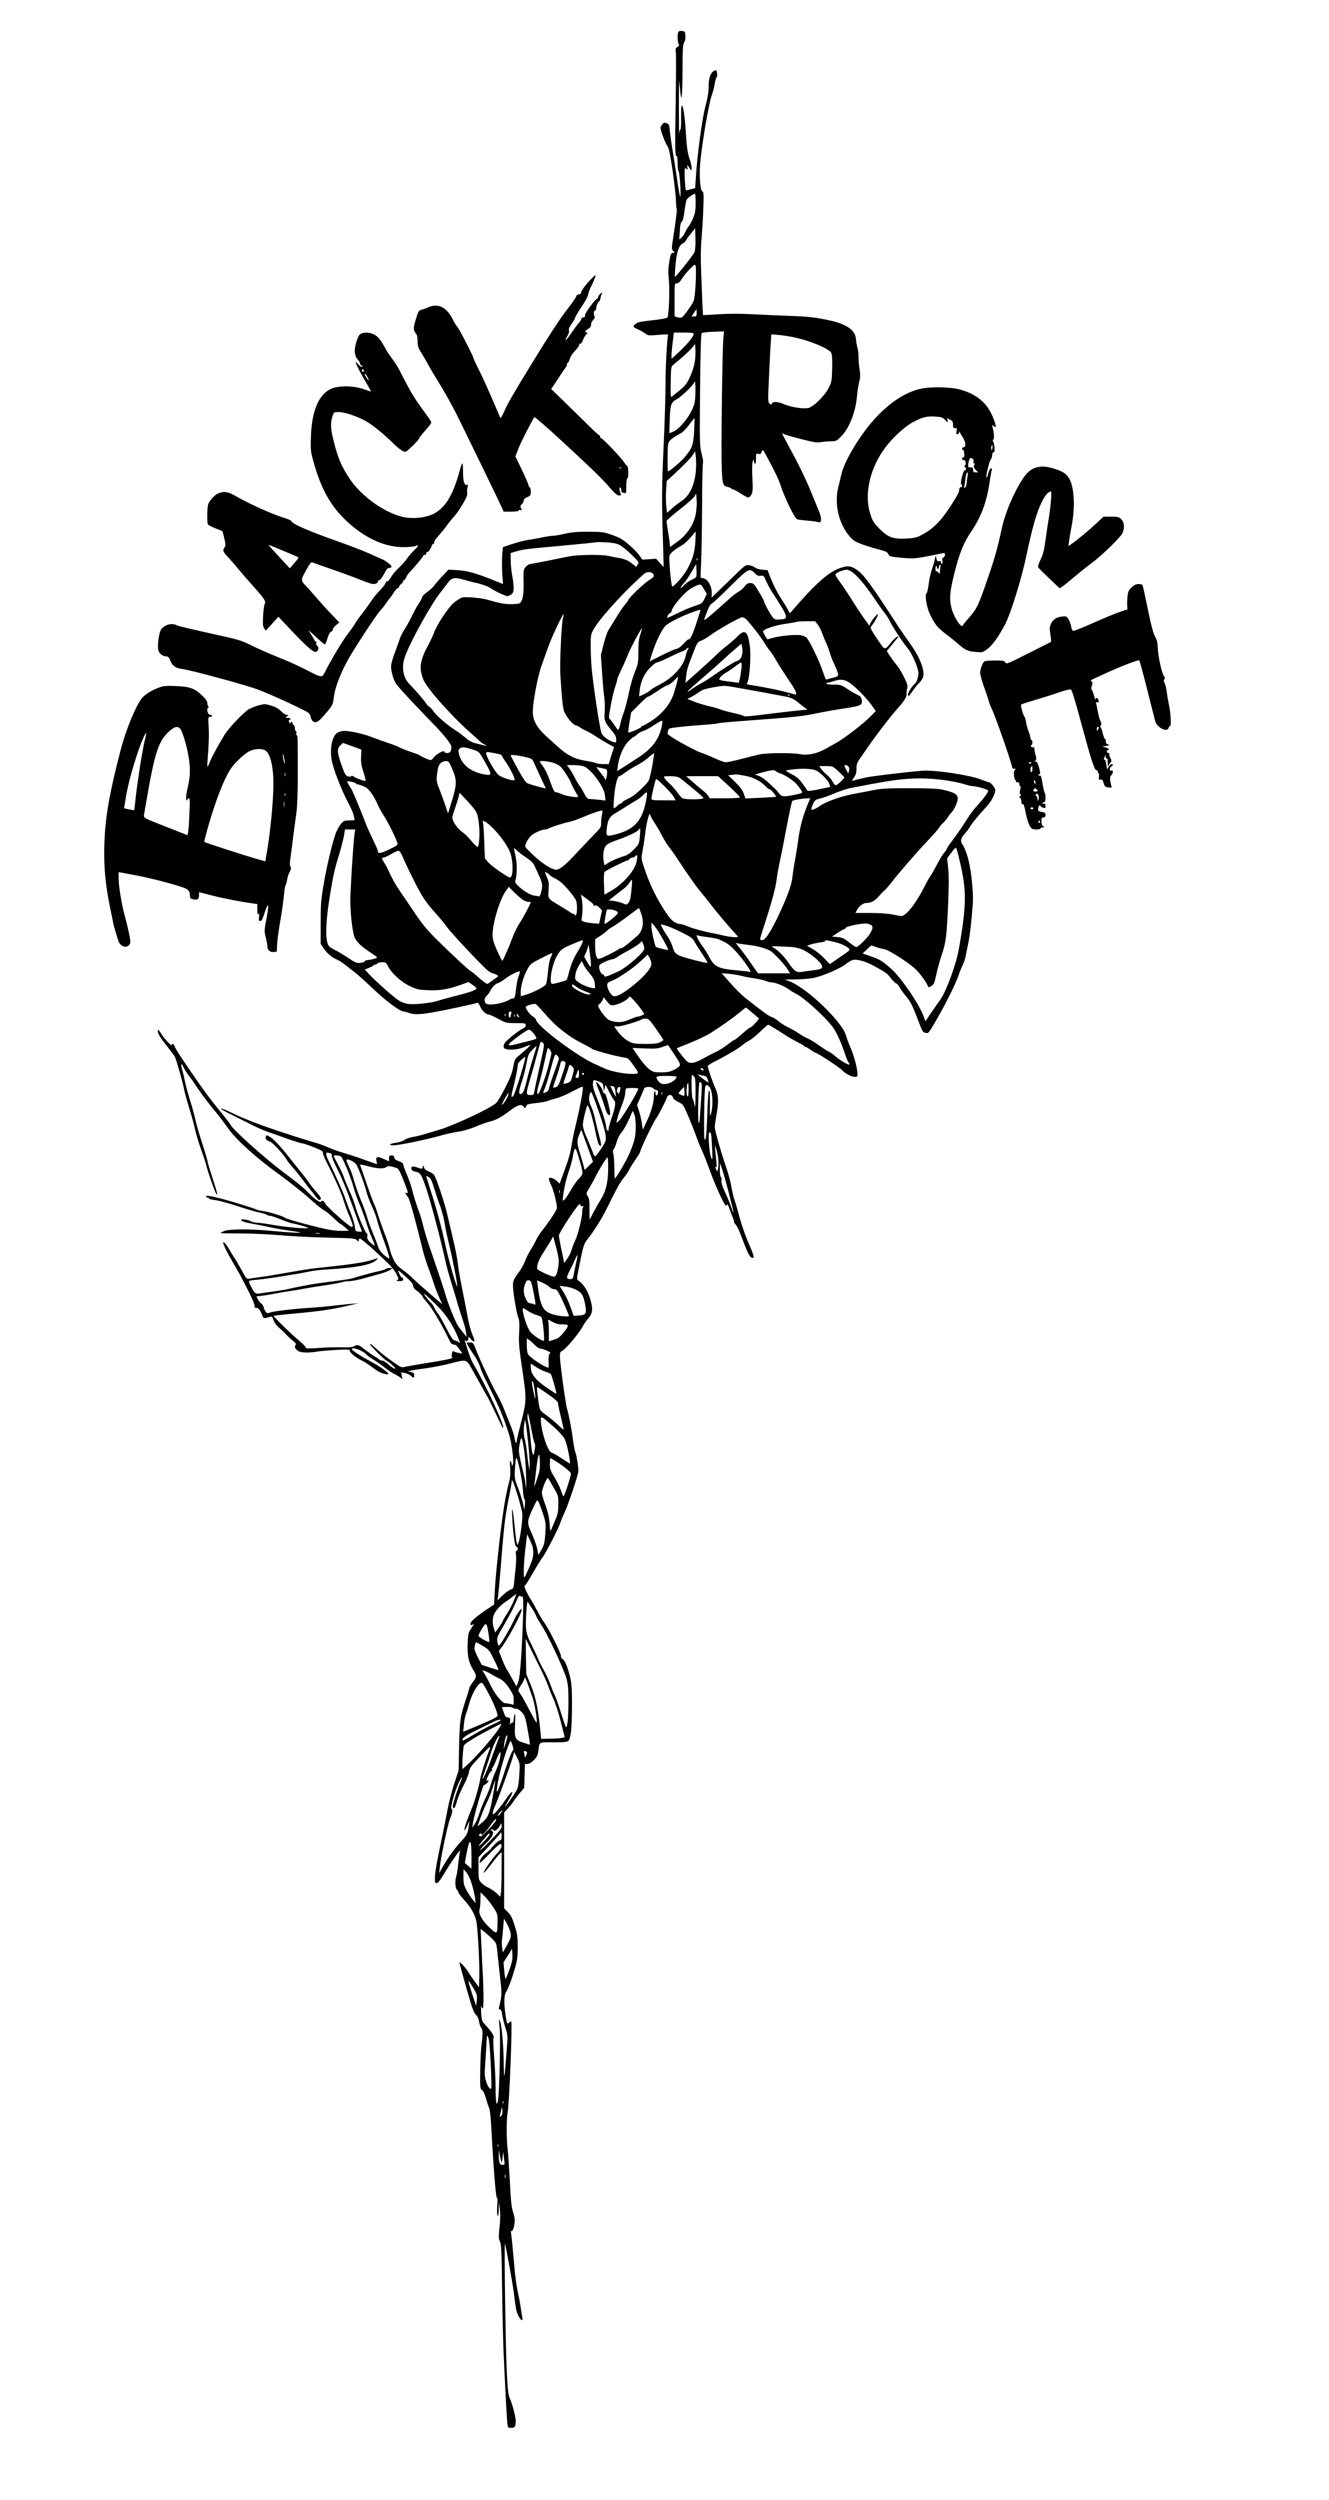
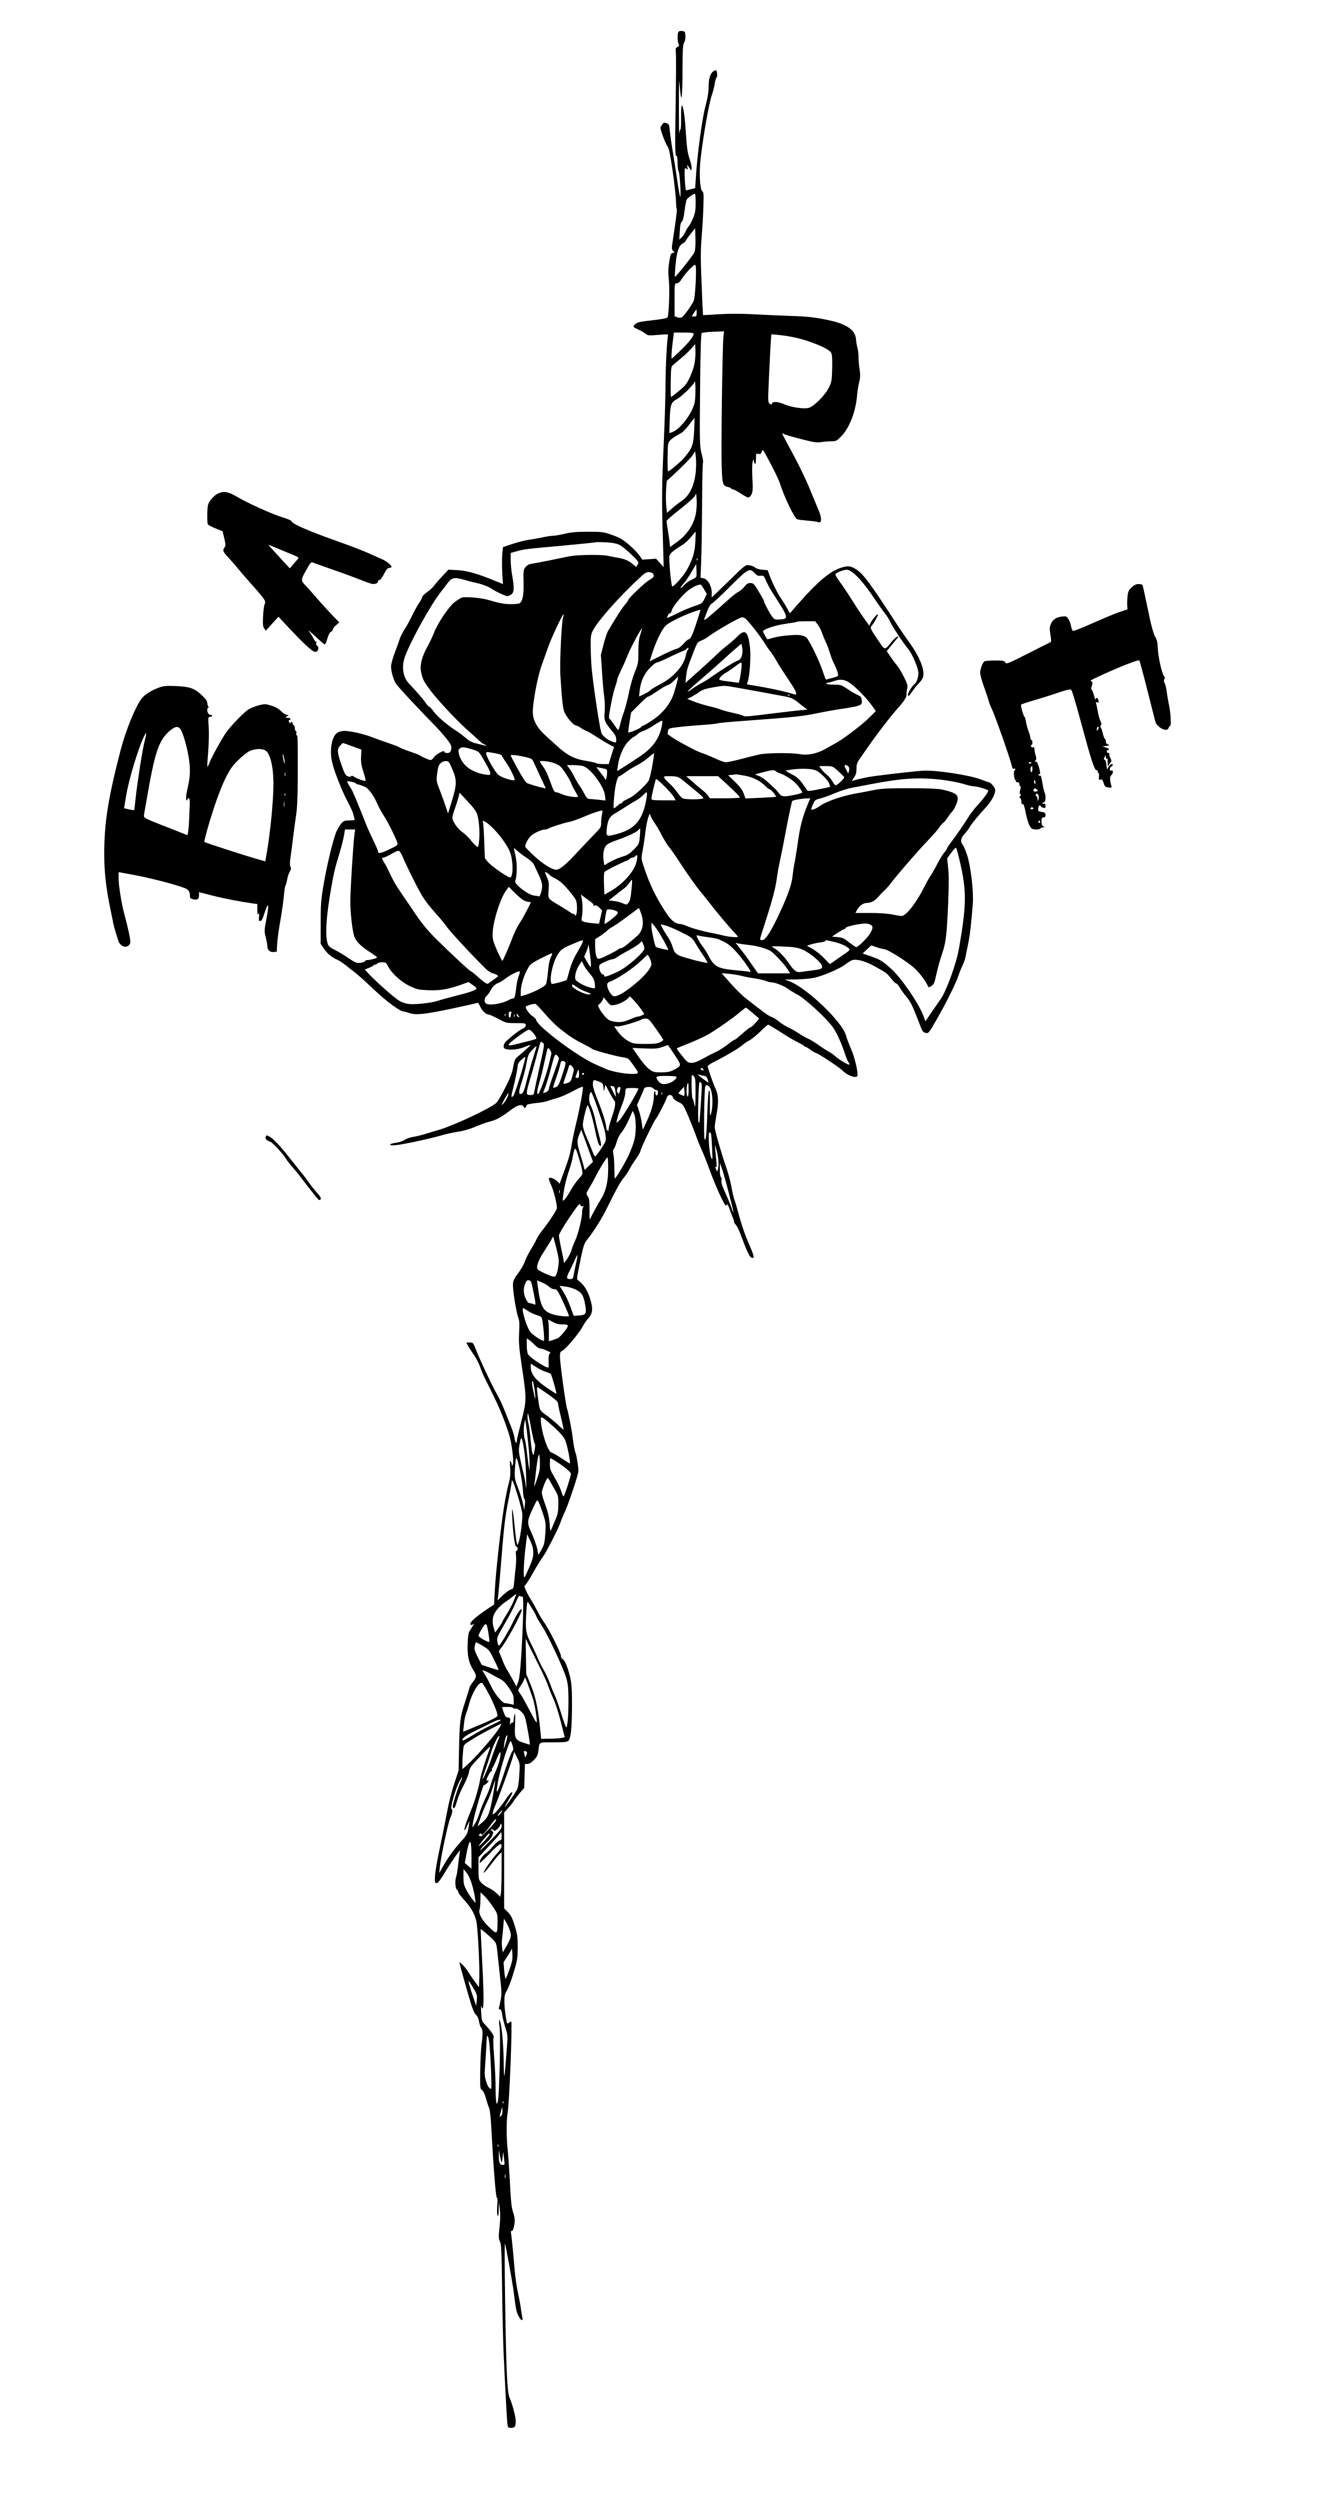
<svg xmlns="http://www.w3.org/2000/svg" version="1.0" width="991pt" height="1863pt" viewBox="0 0 1322 2484" preserveAspectRatio="xMidYMid meet">
  <g transform="translate(0,2484) scale(0.1,-0.1)" fill="#000000" stroke="none">
    <path d="M6746 24525 c-9 -26 -7 -94 4 -115 8 -15 6 -21 -11 -31 -19 -10 -21 -17 -16 -58 3 -25 2 -251 -2 -501 -8 -457 -6 -535 10 -524 5 3 9 -28 9 -68 0 -41 5 -79 10 -84 12 -12 27 -263 16 -253 -3 3 -18 82 -31 175 -14 93 -34 222 -45 287 -11 65 -23 150 -27 189 -5 63 -8 71 -32 79 -21 9 -29 7 -43 -11 -10 -12 -18 -28 -18 -34 0 -25 49 -156 69 -183 16 -22 27 -77 53 -253 17 -124 32 -256 32 -295 1 -38 4 -72 7 -75 6 -5 -6 -100 -36 -298 -15 -96 -15 -103 1 -120 17 -16 17 -17 -3 -20 -17 -3 -23 -14 -32 -65 -15 -88 -16 -121 -7 -216 9 -89 -1 -339 -14 -360 -4 -8 -58 -18 -136 -27 -144 -16 -162 -20 -186 -42 -26 -22 -23 -27 30 -51 26 -12 59 -31 73 -42 24 -19 33 -20 127 -12 90 8 101 7 97 -7 -10 -34 -25 -318 -25 -495 0 -104 -8 -359 -17 -565 -20 -440 -21 -577 -9 -959 l8 -283 -38 42 -38 42 -69 -5 -68 -4 -30 43 c-32 47 -142 145 -192 170 -17 9 -62 27 -101 40 -61 21 -88 24 -217 24 -113 0 -167 -5 -231 -20 -46 -11 -98 -20 -117 -20 -18 0 -63 -7 -100 -15 -36 -8 -99 -19 -140 -25 -40 -6 -115 -25 -166 -42 l-92 -31 -7 -76 c-3 -41 -3 -124 0 -183 l7 -108 -69 28 c-176 73 -287 105 -381 110 l-92 5 -60 -64 c-34 -35 -70 -78 -82 -94 -12 -17 -43 -46 -70 -65 -27 -19 -49 -41 -49 -49 0 -8 -16 -38 -36 -67 -19 -30 -49 -84 -66 -121 -18 -38 -49 -94 -69 -126 -21 -32 -43 -75 -50 -95 -6 -20 -29 -83 -50 -140 -22 -56 -39 -119 -39 -140 0 -54 26 -141 52 -177 27 -38 220 -244 355 -382 114 -115 193 -214 193 -241 0 -44 -12 -62 -41 -62 -18 0 -29 5 -29 14 0 20 -86 -28 -107 -60 -8 -13 -22 -24 -31 -24 -14 0 -101 39 -112 50 -3 3 -43 18 -90 34 -47 16 -94 35 -106 42 -11 8 -61 27 -110 43 -49 16 -123 43 -164 59 -77 31 -215 62 -277 62 -19 0 -47 -7 -62 -15 -59 -30 -86 -174 -57 -298 22 -93 97 -282 155 -392 26 -49 51 -103 55 -120 4 -16 9 -38 12 -47 5 -16 -2 -18 -49 -18 -50 0 -58 -3 -85 -34 -16 -19 -39 -59 -51 -90 -34 -93 -89 -322 -121 -509 -27 -158 -30 -200 -30 -386 l0 -208 30 -45 c34 -51 82 -91 135 -113 19 -8 58 -34 87 -57 29 -24 71 -56 93 -73 22 -16 104 -90 183 -165 130 -123 261 -219 299 -220 7 0 33 -7 58 -16 72 -24 179 -9 585 81 41 9 81 19 87 22 8 3 19 -12 29 -36 16 -41 59 -81 86 -81 8 0 50 -19 94 -42 77 -42 81 -43 177 -43 91 0 97 -1 97 -21 0 -14 -12 -26 -36 -37 -33 -16 -104 -71 -161 -124 -12 -12 -23 -33 -23 -47 0 -21 6 -26 36 -32 47 -9 124 2 180 27 26 11 48 18 50 16 3 -3 -36 -39 -128 -117 -25 -21 -32 -38 -43 -101 -10 -58 -29 -108 -79 -206 -36 -71 -76 -139 -89 -151 -56 -53 -421 -224 -567 -267 -25 -7 -82 -24 -127 -38 -44 -14 -104 -29 -133 -33 -28 -4 -66 -17 -85 -30 -19 -13 -58 -25 -89 -29 -60 -8 -77 -25 -24 -25 59 0 336 58 483 100 39 12 111 27 160 35 56 8 122 28 175 50 47 21 109 43 138 50 69 17 116 43 205 110 76 58 117 69 136 38 9 -16 12 -16 21 -3 5 8 11 19 12 23 2 4 41 12 88 17 47 4 99 14 115 20 17 7 53 18 80 25 53 14 123 45 215 95 30 16 56 25 58 21 6 -16 -29 -206 -63 -346 -19 -77 -39 -171 -45 -210 -16 -103 -28 -147 -78 -283 l-45 -123 -26 25 c-33 31 -81 45 -81 23 0 -8 11 -39 25 -68 24 -53 55 -179 55 -222 0 -20 -76 -135 -153 -232 -18 -22 -41 -60 -53 -85 -11 -25 -37 -70 -56 -100 -19 -30 -45 -82 -57 -115 -12 -33 -43 -86 -68 -118 -33 -43 -47 -70 -50 -101 -6 -49 31 -282 53 -340 11 -30 13 -63 8 -150 -5 -95 -1 -142 25 -321 51 -339 51 -349 -3 -559 -25 -98 -46 -187 -46 -198 0 -36 -17 -9 -22 34 -3 24 -22 84 -43 133 -20 50 -49 122 -64 160 -15 39 -43 97 -62 130 -45 77 -178 358 -214 453 -27 70 -29 72 -62 72 l-34 0 17 -32 c9 -18 36 -60 59 -93 23 -33 50 -85 60 -115 9 -30 34 -89 55 -130 134 -265 173 -356 235 -547 25 -77 49 -270 37 -295 -10 -21 -11 -22 -11 -3 -1 11 -6 27 -12 35 -7 11 -9 -7 -4 -65 4 -62 1 -97 -14 -155 -11 -41 -26 -111 -34 -155 -34 -180 -95 -708 -105 -915 l-7 -135 -82 -55 c-97 -66 -153 -115 -153 -135 0 -18 11 -19 30 -3 13 12 1 -9 -39 -71 -11 -17 -17 -56 -19 -126 -5 -113 11 -189 52 -254 40 -63 40 -74 1 -125 -19 -25 -35 -51 -35 -57 0 -6 -20 -72 -45 -147 -49 -153 -53 -186 -59 -482 l-4 -195 -41 -124 c-23 -68 -53 -183 -67 -255 -32 -166 -47 -241 -90 -446 -19 -91 -36 -194 -37 -230 -2 -57 0 -65 17 -65 12 0 34 28 70 87 55 95 172 264 163 236 -3 -10 -11 -66 -18 -125 -6 -59 -15 -118 -20 -131 -15 -38 -11 -118 6 -132 8 -7 15 -19 15 -26 0 -8 27 -43 59 -78 64 -69 101 -134 119 -206 14 -60 34 -428 30 -558 l-3 -102 -46 62 c-25 35 -55 79 -66 98 -22 36 -83 100 -83 86 0 -9 83 -306 117 -416 16 -52 34 -93 49 -105 14 -13 25 -37 29 -65 4 -25 13 -52 21 -61 17 -20 19 -62 4 -169 -6 -47 -12 -165 -13 -262 -2 -170 -1 -178 19 -192 13 -9 27 -40 39 -83 10 -37 24 -80 31 -94 8 -15 17 -103 23 -225 20 -371 44 -673 54 -667 6 4 8 -25 3 -78 -3 -50 -2 -90 4 -99 7 -11 10 7 11 60 l2 75 9 -70 c6 -46 5 -107 -3 -180 -10 -97 -10 -114 4 -142 14 -26 17 -95 22 -479 3 -247 10 -534 15 -639 16 -354 31 -630 36 -682 5 -52 6 -53 39 -53 37 0 45 12 45 69 0 41 -32 164 -59 225 -14 31 -21 89 -29 246 -12 215 -28 1299 -19 1290 7 -7 74 -378 88 -485 21 -169 25 -190 47 -233 25 -48 47 -56 38 -15 -4 16 -11 60 -16 98 -5 39 -19 111 -30 160 -11 50 -24 144 -30 210 -17 199 -31 338 -36 369 -4 19 -2 26 4 22 13 -8 32 54 32 105 0 20 -6 55 -14 77 -18 51 -24 104 -36 347 -6 110 -15 236 -20 280 -13 113 -13 299 0 370 17 96 49 905 35 905 -5 0 -16 -7 -25 -15 -15 -14 -18 -8 -30 72 -18 117 -17 204 3 234 23 36 56 122 88 234 25 84 29 118 29 215 0 101 -4 128 -30 213 -24 77 -39 105 -68 134 l-37 37 0 477 0 476 41 45 c23 25 47 56 54 69 7 13 34 48 59 78 l46 54 3 118 4 119 25 0 c16 0 39 14 63 38 30 30 39 48 45 87 13 99 -3 90 149 90 111 0 138 3 151 16 24 24 34 128 35 354 0 163 -4 215 -19 280 -24 99 -54 170 -75 178 -9 4 -16 17 -16 31 0 29 -122 273 -169 336 -18 25 -49 77 -68 115 -20 39 -48 88 -62 110 -15 22 -36 61 -48 87 -18 39 -20 49 -9 55 8 4 43 61 80 126 36 64 79 134 96 155 29 37 160 292 175 342 4 14 26 68 50 120 34 77 123 343 128 385 4 28 -16 160 -28 189 -8 19 -19 76 -25 127 -11 95 -43 259 -60 314 -14 43 -70 456 -70 514 0 41 4 49 24 59 32 14 164 171 199 235 15 28 38 63 51 77 49 53 57 94 32 185 -24 91 -68 163 -120 199 -22 15 -24 3 27 249 19 91 31 125 53 153 71 88 151 216 204 324 87 178 130 255 163 295 19 22 44 59 56 82 11 23 41 71 66 106 25 36 45 71 45 78 0 20 129 290 156 325 25 33 97 175 109 212 9 31 51 30 59 -1 3 -15 22 -31 53 -46 48 -22 49 -24 101 -144 28 -67 62 -153 76 -192 13 -38 38 -101 56 -140 18 -38 49 -117 70 -175 60 -169 156 -380 172 -380 3 0 8 6 10 12 3 7 13 -10 22 -37 10 -28 25 -68 34 -90 10 -22 16 -43 14 -47 -1 -5 6 -16 17 -27 10 -10 31 -51 46 -92 71 -189 93 -234 115 -237 18 -3 20 0 14 25 -3 15 -23 66 -44 113 -40 92 -77 199 -110 325 -12 44 -27 96 -35 116 -7 19 -20 76 -29 125 -8 50 -32 137 -52 195 -49 140 -114 368 -114 400 0 15 7 66 16 115 24 133 22 199 -7 264 -28 61 -79 209 -79 227 0 6 30 27 68 45 113 57 235 129 270 159 18 16 50 38 72 49 22 11 72 52 112 90 40 39 76 70 79 70 5 0 113 -66 194 -119 22 -14 67 -39 100 -56 33 -16 62 -33 63 -37 2 -5 8 -8 13 -8 5 0 28 -13 51 -30 22 -16 46 -30 51 -30 17 0 241 -147 267 -176 31 -33 92 -64 125 -64 20 0 25 5 25 24 0 55 -31 176 -64 254 -20 46 -43 107 -51 136 -40 138 -394 475 -565 538 l-45 16 107 1 c58 1 139 7 180 15 87 17 266 93 319 136 21 16 49 34 63 40 44 16 131 -7 230 -62 118 -66 120 -67 162 -122 20 -25 42 -46 48 -46 7 0 22 -17 34 -37 11 -21 41 -63 66 -93 45 -53 64 -93 126 -255 37 -98 39 -100 71 -108 24 -6 30 1 104 130 94 162 195 366 220 443 10 30 28 75 41 101 12 25 25 63 29 85 4 21 15 80 26 129 17 83 31 198 46 400 9 123 -22 380 -58 484 -15 46 -35 91 -44 101 -25 28 -18 67 21 107 19 21 43 52 51 68 17 31 83 112 166 202 51 57 86 122 87 164 0 24 -45 79 -65 79 -5 0 -38 12 -74 26 -113 45 -465 98 -586 88 -148 -12 -512 -55 -555 -66 -25 -6 -61 -14 -80 -18 -19 -4 -43 -11 -53 -15 -15 -6 -14 -1 7 30 20 29 26 50 26 90 0 44 6 61 35 101 19 27 54 78 79 114 96 138 216 294 304 394 60 67 83 106 80 133 -1 10 1 34 6 54 7 31 2 47 -33 117 -22 45 -54 96 -69 114 -16 18 -45 57 -65 87 l-36 54 37 46 c20 25 47 58 61 74 14 15 21 27 15 27 -14 -1 -48 -31 -83 -77 -37 -49 -53 -53 -76 -20 -8 12 -31 45 -50 72 -19 28 -43 65 -52 82 -15 29 -15 34 -1 50 27 31 70 113 60 113 -12 0 -66 -67 -76 -95 l-8 -20 -14 20 c-51 69 -98 138 -159 236 -38 61 -91 140 -117 175 -27 36 -48 71 -48 79 0 13 64 42 105 47 57 7 162 -103 304 -317 22 -33 58 -84 81 -113 23 -29 48 -69 56 -89 19 -43 122 -200 175 -264 38 -45 92 -165 104 -231 6 -33 -14 -104 -33 -118 -27 -19 -73 -93 -70 -112 3 -20 9 -14 45 37 23 33 55 73 72 88 16 16 32 43 35 60 14 72 -41 203 -144 344 -27 37 -72 102 -99 143 -282 434 -347 522 -417 571 -60 41 -89 44 -164 19 -105 -35 -223 -134 -408 -343 l-95 -108 -26 48 c-15 26 -40 68 -57 93 -38 55 -83 144 -115 226 l-23 62 -53 4 c-31 3 -61 12 -72 22 -11 10 -37 20 -58 23 -38 5 -39 4 -206 -159 l-168 -163 1 49 c0 66 -39 134 -82 143 l-30 6 7 161 c3 89 8 343 9 566 1 224 5 411 9 417 4 6 -2 46 -14 89 -19 76 -20 98 -15 633 3 374 9 558 16 565 6 6 58 12 116 14 l106 4 -6 -58 c-10 -93 -24 -1112 -17 -1290 6 -174 11 -188 62 -199 16 -4 31 -11 34 -16 4 -5 12 -9 19 -9 8 0 41 -18 74 -40 33 -22 67 -40 76 -40 8 0 23 14 31 30 13 26 15 54 9 168 -4 87 -2 146 4 162 10 24 11 24 11 3 1 -12 6 -25 11 -28 6 -4 10 15 10 50 0 53 1 55 24 49 20 -5 25 -1 33 22 9 27 11 25 55 -57 69 -127 114 -220 128 -264 40 -127 142 -339 169 -351 9 -4 57 -10 106 -14 50 -4 98 -11 107 -15 31 -13 34 39 5 108 -14 34 -57 138 -95 230 -38 92 -115 251 -171 352 -55 102 -101 188 -101 190 0 3 9 1 20 -5 11 -6 87 -28 169 -49 124 -32 156 -37 197 -30 27 4 73 8 102 8 50 1 56 4 100 49 81 83 143 242 157 402 3 41 13 102 21 136 12 48 13 74 5 125 -6 35 -11 91 -11 124 0 33 -5 76 -11 95 -6 19 -12 57 -14 83 -6 88 -87 148 -250 185 -137 31 -215 41 -390 47 -88 3 -252 10 -365 16 -141 8 -253 8 -360 1 -85 -6 -156 -9 -157 -8 -1 1 -8 142 -14 312 -11 255 -10 340 1 470 7 87 15 222 17 298 4 123 3 141 -12 152 -23 17 -32 185 -16 320 26 229 83 551 111 633 11 31 25 83 30 116 5 33 14 61 19 63 9 3 5 59 -5 70 -1 2 -12 -2 -24 -8 -31 -17 -50 -70 -51 -142 0 -67 -8 -116 -33 -213 -32 -119 -79 -469 -93 -689 l-8 -120 -46 -12 -47 -11 -6 51 c-3 28 -6 80 -6 115 0 58 1 62 17 50 15 -13 16 -11 11 16 -6 31 -4 29 29 -22 11 -16 12 -15 12 13 1 17 -7 55 -18 85 -22 66 -29 110 -41 299 -10 147 -26 244 -39 236 -4 -3 -7 -57 -6 -120 1 -64 -2 -116 -6 -116 -4 0 -10 -19 -12 -42 -2 -24 -4 88 -4 247 0 160 1 283 3 275 1 -8 6 -51 10 -95 12 -144 23 -51 23 208 1 207 4 252 17 272 9 14 14 40 12 67 -3 40 -5 43 -34 46 -22 2 -33 -2 -38 -13z m174 -1695 c0 -75 -5 -101 -26 -153 -14 -34 -34 -71 -44 -82 -10 -11 -25 -36 -33 -55 -8 -19 -24 -44 -37 -55 l-23 -20 5 83 c3 58 9 86 20 95 10 8 20 44 27 106 7 52 16 102 22 113 10 18 66 58 82 58 4 0 7 -41 7 -90z m-13 -493 c-14 -31 -188 -250 -194 -243 -2 2 1 52 6 112 12 135 33 199 71 219 15 8 31 22 34 32 4 9 26 40 49 68 l42 52 3 -103 c2 -72 -2 -113 -11 -137z m13 -308 c-4 -79 -13 -157 -19 -172 -15 -38 -98 -155 -119 -166 -9 -5 -27 -5 -44 1 l-28 10 0 164 c0 163 0 164 23 164 15 0 31 14 52 48 16 26 52 69 79 96 50 48 50 49 57 24 3 -14 3 -90 -1 -169z m10 -294 c0 -31 -3 -35 -25 -35 l-25 0 22 35 c13 19 24 35 26 35 1 0 2 -16 2 -35z m-30 -207 c0 -31 -71 -114 -184 -216 l-36 -33 0 36 c0 20 5 79 12 131 l11 94 99 0 c72 0 98 -3 98 -12z m993 -34 c161 -33 353 -113 375 -155 9 -17 12 -63 10 -154 -3 -120 -5 -134 -32 -190 -38 -78 -149 -190 -203 -204 -48 -13 -179 7 -249 39 -56 24 -111 27 -116 4 -3 -13 -6 -13 -22 -1 -17 13 -18 24 -7 258 6 134 14 286 17 338 l7 94 76 -7 c41 -4 106 -14 144 -22z m-983 -254 c-6 -36 -27 -100 -47 -142 -31 -67 -46 -86 -109 -138 -40 -33 -75 -60 -79 -60 -3 0 -5 68 -3 151 3 149 3 151 29 172 100 82 148 126 179 162 l35 41 3 -60 c2 -34 -2 -90 -8 -126z m0 -395 c-22 -106 -144 -267 -222 -294 l-30 -11 4 133 c4 148 13 175 71 205 47 25 167 142 175 171 12 43 14 -146 2 -204z m-5 -282 c-8 -142 -18 -170 -97 -265 -34 -41 -149 -138 -163 -138 -7 0 -6 228 1 270 6 35 34 59 131 112 17 10 53 47 79 83 26 36 50 65 52 65 2 0 0 -57 -3 -127z m16 -408 c-15 -139 -63 -238 -142 -290 -25 -16 -68 -50 -95 -74 l-49 -43 -8 73 c-4 41 -4 112 -1 159 l6 85 66 60 c97 89 182 176 200 208 l17 28 7 -63 c4 -34 3 -99 -1 -143z m1 -414 c-19 -107 -86 -209 -184 -280 l-73 -53 -3 34 c-1 18 -9 73 -17 122 -8 49 -15 95 -15 102 0 7 59 59 132 116 72 56 139 115 147 130 l16 28 5 -63 c3 -34 -1 -95 -8 -136z m-5 -278 c-6 -109 -25 -172 -82 -278 -36 -66 -140 -182 -149 -167 -12 21 -35 283 -26 306 9 25 47 56 130 106 22 13 59 48 83 77 23 29 44 53 46 53 2 0 1 -44 -2 -97z m-754 -34 c23 -12 77 -55 119 -97 74 -73 76 -76 61 -98 l-15 -24 -30 25 c-45 38 -79 53 -144 65 -33 5 -79 14 -104 20 -71 15 -305 12 -390 -5 -41 -8 -133 -27 -205 -42 -71 -14 -148 -29 -169 -32 -27 -4 -45 -15 -60 -34 -19 -26 -21 -39 -18 -152 3 -124 -9 -187 -41 -207 -7 -4 -43 -8 -82 -8 -67 0 -116 9 -235 44 -63 18 -215 32 -253 22 -14 -3 -49 -26 -79 -49 -59 -49 -169 -214 -203 -307 -12 -30 -39 -89 -62 -130 -59 -106 -79 -189 -63 -260 15 -69 27 -92 91 -177 83 -110 287 -326 394 -417 27 -24 66 -58 85 -77 19 -18 37 -33 40 -34 3 0 14 -6 25 -13 l20 -13 -20 5 c-11 3 -48 12 -82 20 -48 11 -74 24 -110 56 -26 22 -66 53 -90 68 -85 53 -192 143 -227 192 -20 28 -40 50 -46 50 -5 0 -21 17 -35 38 -25 37 -97 120 -167 193 -61 64 -76 171 -38 272 59 158 255 511 354 637 20 25 50 65 69 90 40 55 69 60 165 32 37 -11 83 -23 102 -27 62 -12 134 -37 165 -59 38 -27 143 -76 161 -76 8 0 26 7 39 16 30 20 32 65 10 189 -8 44 -15 112 -15 152 l0 72 53 15 c80 22 89 24 447 56 184 17 340 33 345 35 6 3 52 2 103 0 67 -4 106 -12 135 -26z m774 -151 c-3 -8 -6 -5 -6 6 -1 11 2 17 5 13 3 -3 4 -12 1 -19z m-11 -165 c-3 -7 -25 -22 -49 -32 -23 -10 -57 -35 -75 -55 -18 -20 -32 -31 -32 -25 0 6 15 28 33 48 18 20 53 71 77 113 l45 77 3 -56 c2 -31 1 -62 -2 -70z m580 36 c23 -24 36 -30 61 -27 29 4 32 1 53 -50 13 -29 39 -79 59 -110 168 -258 171 -269 79 -274 -49 -3 -55 -1 -76 27 -26 33 -82 139 -82 154 0 5 -23 48 -52 95 -47 79 -54 86 -84 86 -24 0 -38 -8 -58 -35 -15 -19 -41 -42 -59 -51 -18 -9 -57 -39 -87 -66 -162 -145 -226 -201 -242 -209 -16 -9 -17 -7 -7 18 6 16 19 51 30 79 12 30 28 55 42 62 12 5 94 82 182 170 178 177 191 184 241 131z m-1005 -16 c7 -19 1 -26 -44 -54 -49 -30 -207 -181 -207 -197 0 -5 -15 -26 -34 -48 -29 -34 -63 -86 -167 -259 -10 -16 -30 -77 -45 -135 l-27 -105 12 -175 c6 -97 16 -207 22 -245 6 -39 7 -104 4 -146 -8 -85 0 -104 79 -197 26 -31 36 -54 36 -77 0 -32 -1 -33 -29 -25 -51 14 -110 60 -120 94 -18 60 -75 439 -94 621 -6 61 -11 164 -11 230 -1 111 1 124 26 170 50 95 261 332 463 519 51 48 65 56 94 54 24 -2 36 -9 42 -25z m504 -148 l26 -43 -23 -48 c-22 -46 -26 -48 -103 -74 -44 -15 -113 -44 -153 -64 -41 -21 -85 -41 -98 -46 -22 -9 -23 -8 -12 15 6 14 17 25 23 25 7 0 15 13 18 29 7 33 83 128 151 188 44 39 121 76 138 66 4 -2 19 -24 33 -48z m-75 -325 c-41 -127 -62 -170 -81 -170 -7 0 -29 -20 -50 -44 -24 -27 -50 -46 -69 -50 -17 -3 -84 -33 -149 -65 l-119 -60 13 42 c44 146 109 282 152 318 39 33 161 93 258 128 44 16 81 27 83 26 1 -1 -16 -57 -38 -125z m-1329 48 c-15 -39 -34 -451 -27 -568 14 -235 25 -337 39 -370 25 -57 84 -127 114 -135 15 -3 35 -13 43 -20 9 -8 33 -22 55 -31 21 -9 64 -33 94 -53 31 -21 86 -54 122 -75 l67 -36 -27 -85 -26 -85 -53 0 c-29 0 -61 4 -71 9 -10 6 -60 17 -111 25 -102 16 -173 52 -261 130 -25 23 -80 72 -122 110 -96 86 -137 160 -137 247 0 97 49 354 87 458 19 53 47 133 63 177 32 94 148 340 155 332 3 -3 1 -16 -4 -30z m1809 -8 c23 -12 154 -178 197 -249 18 -30 41 -64 52 -75 11 -12 36 -50 57 -86 20 -36 54 -90 74 -120 20 -30 57 -87 83 -126 50 -75 60 -110 30 -101 -108 33 -257 65 -440 94 -18 3 -33 7 -33 8 0 2 4 15 9 28 19 50 32 258 21 341 -20 161 -49 184 -130 100 -25 -25 -70 -64 -100 -87 -30 -23 -78 -64 -105 -92 -28 -27 -108 -101 -179 -164 l-128 -114 7 63 c9 74 10 79 68 229 42 110 45 114 83 129 21 8 55 27 74 42 75 57 306 189 333 190 5 0 17 -4 27 -10z m724 -63 c15 -19 35 -58 45 -88 11 -30 28 -72 39 -94 11 -22 27 -67 37 -99 9 -33 29 -85 45 -115 15 -31 31 -70 34 -87 7 -30 6 -31 -53 -47 -34 -9 -63 -17 -65 -17 -2 0 -16 36 -31 81 -39 116 -141 324 -167 341 -13 8 -39 17 -58 20 -49 8 -211 -8 -272 -27 -29 -8 -53 -15 -54 -15 -4 0 -44 71 -44 79 0 21 126 63 227 76 58 8 108 17 111 20 3 3 45 5 93 5 l88 0 25 -33z m-1764 -97 c-15 -42 -19 -84 -20 -172 0 -111 -2 -122 -35 -202 -19 -46 -46 -139 -59 -207 -14 -68 -36 -153 -49 -189 -14 -36 -30 -91 -37 -122 -7 -32 -16 -58 -21 -58 -4 0 -21 23 -39 50 -18 28 -38 54 -45 58 -11 6 -9 31 10 132 12 69 32 153 44 187 12 34 21 68 21 76 0 7 19 51 41 98 23 46 52 113 66 149 23 61 132 264 139 258 1 -2 -6 -28 -16 -58z m1014 -190 c-7 -44 -22 -65 -54 -75 -25 -8 -150 -85 -250 -156 -30 -22 -77 -51 -105 -65 -27 -15 -63 -37 -80 -49 -38 -28 -55 -38 -55 -31 0 2 66 62 148 132 81 70 177 155 213 188 36 34 90 82 120 107 l54 46 7 -31 c4 -17 5 -47 2 -66z m-542 37 c-6 -7 -16 -36 -22 -65 -21 -97 -125 -212 -249 -276 -48 -25 -94 -52 -101 -61 -7 -9 -35 -26 -63 -40 l-50 -23 6 58 c10 91 42 163 100 225 29 30 61 55 70 55 10 0 63 22 117 49 55 27 115 54 134 61 19 6 40 18 47 26 6 8 14 12 17 9 3 -2 0 -11 -6 -18z m533 -189 c-4 -35 -11 -80 -16 -101 l-10 -39 -45 6 c-24 3 -65 9 -91 12 -27 3 -52 9 -56 14 -11 10 28 50 73 74 19 11 57 37 84 58 27 21 53 38 58 38 6 0 7 -24 3 -62z m-636 -115 c-4 -21 -19 -75 -33 -120 -33 -109 -111 -208 -223 -281 -44 -29 -85 -52 -91 -52 -7 0 -12 -4 -12 -9 0 -11 -121 -64 -129 -56 -3 3 2 49 11 102 l16 96 78 78 c43 44 83 79 88 79 9 0 35 15 134 81 23 16 53 31 66 35 13 3 41 23 62 45 21 21 39 39 40 39 1 0 -2 -17 -7 -37z m1710 -23 c56 -36 174 -156 225 -229 l38 -54 -59 -59 c-62 -64 -248 -207 -323 -250 -25 -14 -76 -43 -115 -65 -90 -50 -179 -69 -260 -54 -82 15 -327 13 -400 -3 -33 -7 -116 -28 -185 -46 -69 -18 -136 -32 -150 -32 -14 0 -65 19 -113 41 -48 22 -107 46 -130 53 -44 13 -237 116 -297 158 -19 14 -37 26 -38 27 -2 1 -1 15 2 31 7 28 8 29 114 41 59 7 167 16 240 21 72 5 137 12 142 15 6 4 124 15 263 25 505 37 573 44 732 77 103 21 169 32 275 48 158 25 170 31 162 85 -4 25 -12 35 -40 47 -19 8 -64 34 -101 59 -63 42 -69 44 -138 44 -42 0 -73 4 -73 10 0 6 8 10 18 10 9 0 35 7 57 15 63 22 103 18 154 -15z m-1124 -49 c120 -21 409 -74 492 -90 57 -11 87 -27 144 -76 19 -16 44 -35 55 -42 19 -12 19 -12 -1 -13 -24 0 -249 -26 -360 -40 -194 -25 -248 -30 -259 -21 -7 6 -53 19 -104 30 -51 11 -107 27 -125 34 -17 8 -66 22 -108 31 -42 10 -109 30 -149 45 l-73 29 44 22 c24 13 59 35 78 49 25 19 60 30 130 43 122 21 107 21 236 -1z m532 -77 c-3 -3 -12 -4 -19 -1 -8 3 -5 6 6 6 11 1 17 -2 13 -5z m-1276 -316 c-17 -78 -53 -147 -108 -203 -50 -51 -77 -71 -241 -176 l-93 -59 6 47 c12 95 54 195 103 246 26 26 50 47 55 47 4 0 20 11 35 25 15 14 43 30 62 35 19 5 69 32 110 60 41 27 76 46 78 40 2 -5 -1 -33 -7 -62z m-3076 -191 l90 -33 -3 -69 c-3 -54 2 -89 23 -153 15 -46 24 -86 22 -88 -7 -7 -100 26 -118 42 -10 9 -19 10 -26 3 -6 -6 -18 -6 -35 0 -20 7 -32 29 -61 113 -44 123 -46 160 -12 193 13 14 25 25 27 25 2 0 44 -15 93 -33z m1206 -35 c50 -16 56 -22 91 -82 94 -163 96 -175 31 -165 -148 22 -247 101 -270 216 -5 25 -2 35 13 46 21 16 50 12 135 -15z m214 -34 c36 -7 65 -16 65 -20 0 -4 20 -37 45 -73 38 -54 85 -150 85 -170 0 -19 -113 13 -160 46 -26 17 -107 153 -121 202 -9 32 -7 32 86 15z m1564 -124 c-12 -65 -28 -131 -35 -146 -21 -40 -136 -147 -186 -172 -67 -33 -78 -40 -78 -48 0 -5 -5 -8 -12 -8 -7 0 -24 -12 -40 -27 -15 -14 -30 -24 -33 -21 -3 3 -1 57 5 121 10 112 32 197 52 197 5 0 32 18 61 39 29 21 80 53 114 70 34 17 85 51 114 77 28 25 53 44 55 41 2 -2 -6 -57 -17 -123z m-1275 89 c78 -18 79 -18 99 -63 11 -25 42 -91 68 -148 l49 -104 -33 7 c-31 6 -112 30 -153 45 -13 5 -48 58 -92 139 -40 72 -72 133 -72 136 0 10 57 5 134 -12z m-714 -125 c46 -108 45 -148 -4 -311 l-39 -128 -23 68 c-12 37 -39 111 -59 163 -38 98 -38 93 -19 214 8 47 37 75 79 76 28 0 32 -5 65 -82z m1020 59 c47 -19 61 -31 102 -92 26 -39 53 -85 59 -104 7 -19 25 -55 40 -80 16 -25 29 -49 29 -54 0 -14 -116 3 -160 24 -21 10 -48 19 -59 19 -15 0 -26 18 -50 85 -36 100 -54 138 -87 182 -13 17 -24 34 -24 37 0 15 101 3 150 -17z m281 -27 c72 -20 208 -203 217 -291 l5 -51 -74 8 c-41 4 -82 8 -92 8 -12 0 -28 18 -44 51 -14 27 -35 64 -48 80 -12 17 -35 55 -50 85 -15 30 -38 70 -52 88 l-24 32 63 0 c35 0 79 -5 99 -10z m2639 -5 c8 -9 10 -25 5 -42 l-7 -28 -18 35 c-11 19 -19 38 -20 43 0 13 27 8 40 -8z m-101 -46 c31 -29 57 -55 59 -59 4 -11 -68 -80 -84 -80 -8 0 -22 17 -33 38 -11 20 -35 49 -54 64 -20 15 -45 41 -57 58 l-21 30 66 0 c67 0 68 0 124 -51z m-2349 30 c49 -10 50 -11 49 -47 0 -34 -17 -92 -18 -65 -1 6 -21 36 -47 67 -25 31 -43 56 -40 56 3 0 28 -5 56 -11z m2131 -24 c46 -24 119 -99 128 -131 l9 -31 -110 -23 c-69 -15 -112 -20 -116 -14 -77 114 -96 133 -160 165 -37 18 -60 35 -52 36 114 23 254 22 301 -2z m-406 -4 c3 -5 22 -15 42 -22 48 -15 131 -69 164 -105 31 -34 63 -83 58 -88 -10 -10 -135 -36 -169 -36 -31 0 -43 6 -62 31 -13 17 -34 41 -47 52 -13 12 -45 42 -72 66 -27 24 -64 49 -84 55 l-36 13 73 20 c81 23 124 28 133 14z m-308 -46 c85 -15 161 -54 212 -109 14 -14 30 -26 37 -26 12 0 69 -68 63 -75 -2 -2 -71 -6 -154 -10 l-150 -7 -17 49 c-13 36 -36 67 -86 116 l-69 66 36 4 c20 2 38 4 41 5 3 1 42 -5 87 -13z m-646 -23 c15 -9 44 -32 65 -50 22 -18 68 -56 103 -85 35 -28 66 -58 69 -64 5 -16 -179 -18 -208 -3 -10 5 -35 33 -55 62 -21 29 -55 68 -77 86 -21 19 -43 42 -48 53 -10 18 -7 19 57 19 48 0 76 -5 94 -18z m448 -42 c104 -95 151 -143 151 -152 0 -4 -67 -8 -150 -8 l-150 0 -16 26 c-10 14 -36 40 -59 57 -23 18 -68 56 -100 85 l-59 52 159 0 158 0 66 -60z m-505 -149 l17 -31 -121 0 c-108 0 -120 2 -120 18 0 20 38 180 45 193 7 11 160 -141 179 -180z m2656 174 c74 -9 172 -27 216 -40 45 -14 92 -25 103 -25 42 0 151 -33 151 -45 0 -16 -45 -78 -107 -145 -28 -31 -64 -76 -80 -101 -56 -90 -128 -195 -175 -256 -26 -34 -48 -67 -48 -72 0 -6 -13 -25 -29 -43 -15 -18 -45 -67 -66 -108 -21 -41 -50 -93 -65 -115 -15 -22 -42 -69 -60 -105 -80 -163 -186 -300 -231 -300 -13 0 -56 7 -94 15 -43 9 -126 15 -218 15 l-148 0 16 29 c21 41 62 71 99 71 41 0 80 21 114 62 15 17 40 44 56 58 16 14 43 44 60 66 64 86 278 333 371 429 53 55 105 115 116 132 11 18 30 41 43 50 12 10 31 34 44 54 12 19 30 43 41 53 11 10 29 42 42 73 37 92 17 114 -136 149 -43 10 -136 14 -327 14 -225 0 -282 -3 -360 -19 -51 -11 -124 -24 -163 -31 -135 -22 -309 -81 -370 -127 -17 -12 -42 -26 -58 -32 -33 -13 -34 -3 -8 54 16 37 24 42 69 53 28 6 93 30 145 52 52 22 128 47 169 54 40 8 125 24 188 36 315 60 474 70 700 45z m-5819 -37 c3 -5 9 -9 13 -9 8 1 34 -8 76 -25 37 -16 89 -88 126 -174 10 -25 38 -76 62 -113 42 -65 123 -227 136 -273 5 -18 -5 -26 -84 -63 -86 -41 -110 -44 -110 -17 0 7 -21 55 -46 107 -25 52 -54 114 -64 139 -96 244 -144 358 -159 379 -10 14 -24 37 -30 50 -13 23 -13 23 31 16 23 -4 46 -12 49 -17z m2893 -130 c-35 -230 -113 -325 -304 -375 -99 -26 -103 -23 -94 57 10 84 27 117 79 148 26 15 77 47 113 70 37 24 83 52 102 62 19 10 48 32 64 49 17 17 33 31 38 31 5 0 5 -19 2 -42z m-1684 -188 c17 -66 24 -177 16 -253 -7 -63 -9 -66 -26 -54 -11 7 -38 36 -61 65 -23 28 -60 63 -81 77 -44 29 -98 107 -98 141 0 13 11 53 25 91 13 37 29 88 36 113 l11 45 84 -90 c64 -69 85 -100 94 -135z m3288 118 c-53 -130 -78 -221 -98 -363 -11 -82 -27 -179 -34 -215 -8 -36 -17 -96 -21 -135 -9 -89 -41 -183 -127 -370 -84 -182 -143 -275 -175 -275 -28 0 -28 -2 1 90 100 308 129 416 145 536 6 44 20 120 31 169 11 50 41 200 66 335 26 135 51 249 55 253 7 9 90 24 146 26 l33 1 -22 -52z m-2049 -105 c-5 -21 -9 -59 -9 -85 0 -44 -4 -51 -62 -110 -35 -35 -114 -119 -177 -186 -112 -122 -173 -172 -208 -172 -41 0 -130 55 -213 131 -49 45 -91 88 -94 96 -7 18 25 81 56 110 30 28 106 62 139 63 14 0 29 4 35 9 12 11 156 57 209 67 22 3 87 27 144 51 87 37 143 56 182 62 4 1 3 -16 -2 -36z m526 -93 c20 -30 53 -86 72 -125 20 -38 49 -86 65 -105 16 -19 48 -64 72 -100 106 -163 202 -299 245 -349 25 -30 71 -87 101 -126 55 -73 190 -233 243 -288 15 -16 27 -30 27 -33 0 -10 -90 -2 -145 12 -33 8 -82 19 -110 24 -82 15 -203 48 -252 70 -25 11 -54 20 -65 20 -41 0 -84 29 -121 81 -110 157 -187 313 -249 508 -20 62 -20 66 -4 150 9 48 21 127 26 176 6 50 18 113 27 140 15 45 17 48 23 25 4 -14 24 -50 45 -80z m-1594 -65 c71 -76 133 -166 155 -227 32 -92 30 -254 -5 -245 -35 9 -188 118 -218 154 l-30 38 -6 165 c-3 91 -9 175 -12 188 -7 21 -6 21 21 9 16 -6 59 -44 95 -82z m1444 -62 c-7 -77 -8 -79 -59 -131 -39 -40 -64 -57 -105 -69 -59 -17 -147 -58 -173 -80 -15 -13 -17 -11 -23 32 -10 61 -1 123 22 153 12 16 46 34 98 52 103 35 206 82 224 103 7 10 16 17 18 17 3 0 2 -35 -2 -77z m-2839 20 c-13 -105 -41 -555 -41 -663 0 -112 16 -267 36 -343 13 -51 58 -99 148 -159 94 -63 88 -57 72 -67 -13 -8 -83 -22 -97 -20 -4 0 -10 -5 -14 -11 -4 -6 -25 -14 -46 -16 -34 -4 -49 1 -123 51 -46 31 -108 67 -136 81 -36 17 -56 33 -63 52 -30 78 -19 268 32 558 27 155 41 212 86 357 16 54 35 127 41 163 l11 64 50 0 51 0 -7 -47z m6024 -280 c66 -287 65 -421 -10 -852 -26 -154 -126 -429 -186 -512 -21 -30 -64 -91 -94 -135 l-54 -81 -17 46 c-44 124 -223 386 -325 477 -91 80 -109 91 -204 124 l-79 27 43 41 43 40 54 -19 c30 -10 63 -18 74 -19 34 0 233 -126 304 -191 54 -50 118 -138 134 -183 4 -13 45 11 57 34 6 10 17 54 26 97 9 43 31 123 49 178 45 132 51 181 66 500 8 189 9 300 1 369 l-10 99 42 57 c29 41 43 53 49 44 4 -8 21 -71 37 -141z m-4312 46 c43 -29 67 -53 78 -78 9 -20 30 -65 47 -101 18 -38 31 -80 30 -101 0 -42 -22 -111 -32 -105 -4 3 -25 7 -48 9 -42 5 -122 56 -171 109 -19 21 -21 29 -12 52 5 15 10 62 10 104 0 68 -4 98 -25 190 -6 22 -4 22 27 -7 18 -17 61 -50 96 -72z m-1233 11 c32 -78 127 -271 178 -361 41 -73 83 -128 178 -233 25 -28 64 -76 86 -107 49 -67 357 -394 406 -432 20 -15 42 -27 49 -27 7 -1 24 -7 36 -14 24 -13 24 -13 -25 -47 -26 -19 -54 -39 -61 -43 -8 -5 -38 16 -86 58 -40 36 -77 66 -81 66 -10 0 -197 173 -340 315 -91 90 -143 153 -209 250 -48 72 -114 168 -146 215 -55 79 -84 131 -125 220 -8 19 -26 53 -40 75 -28 46 -30 55 -12 55 12 0 37 12 112 54 17 9 36 15 43 14 8 -2 24 -28 37 -58z m2326 -54 c-21 -92 -134 -219 -259 -290 l-60 -34 -4 107 c-3 59 0 111 5 118 10 14 208 113 224 113 6 0 16 7 23 15 7 8 20 15 30 15 10 0 24 7 31 16 20 24 24 1 10 -60z m-866 -126 c4 -6 25 -20 48 -32 23 -11 54 -31 69 -44 42 -35 137 -149 148 -179 13 -33 13 -125 0 -145 -6 -10 -10 -11 -10 -2 0 6 -6 12 -13 12 -7 0 -22 7 -32 15 -11 8 -58 38 -105 66 -124 74 -119 67 -113 158 5 65 2 85 -16 125 -11 27 -21 50 -21 53 0 6 38 -16 45 -27z m820 -112 c-11 -120 -16 -143 -33 -166 -17 -22 -18 -23 -57 -6 -22 10 -62 20 -89 23 l-49 6 56 45 c31 25 71 56 90 70 19 13 44 39 56 57 12 18 24 33 27 33 3 0 2 -28 -1 -62z m-1082 -139 c18 -10 42 -19 55 -19 12 0 22 -1 22 -3 0 -12 -80 -163 -112 -209 -21 -32 -51 -92 -67 -135 -28 -78 -94 -230 -103 -239 -3 -2 -26 42 -52 99 -38 86 -46 115 -46 163 0 117 75 359 137 441 l24 33 55 -56 c31 -30 70 -64 87 -75z m674 -19 c18 -13 30 -27 26 -33 -3 -5 3 -7 14 -3 13 4 27 -2 46 -22 l26 -27 -15 -66 -15 -66 -57 4 c-31 3 -71 9 -89 14 -30 10 -31 12 -25 47 9 49 9 127 -1 181 l-8 44 33 -25 c18 -13 47 -35 65 -48z m501 -117 c34 -94 15 -182 -51 -231 -10 -8 -43 -36 -74 -63 -31 -27 -64 -49 -73 -49 -9 0 -20 -4 -25 -9 -16 -15 -158 -87 -187 -94 -23 -6 -27 -3 -37 25 -6 17 -11 62 -11 99 l0 68 53 34 c28 19 58 42 66 51 8 10 31 26 50 36 20 10 88 57 151 104 63 47 115 86 116 86 1 0 11 -26 22 -57z m-245 25 c13 -7 15 -13 8 -27 -11 -20 -120 -105 -127 -99 -4 5 13 110 21 136 5 14 63 8 98 -10z m465 -285 c29 -52 51 -97 49 -100 -5 -4 -116 22 -123 30 -10 10 -44 165 -44 201 l1 41 32 -38 c18 -21 56 -81 85 -134z m2069 146 c19 -16 16 -35 -13 -85 -25 -42 -119 -134 -137 -134 -5 0 -36 21 -69 47 -52 41 -69 49 -116 53 l-56 5 57 38 c31 20 61 37 67 37 5 0 10 4 10 9 0 17 167 52 214 45 16 -2 35 -9 43 -15z m-1895 -68 c106 -52 115 -59 143 -108 17 -29 52 -84 79 -123 26 -39 46 -73 43 -76 -7 -7 -245 55 -281 73 -39 20 -52 37 -67 92 -7 24 -27 65 -44 90 -18 26 -42 65 -53 87 l-21 41 45 -10 c24 -6 95 -35 156 -66z m273 -52 c44 -6 89 -15 100 -19 77 -33 103 -49 153 -99 69 -68 190 -235 164 -227 -9 3 -67 10 -128 15 -196 17 -230 35 -288 150 -14 26 -41 69 -61 95 -31 42 -55 85 -55 103 0 3 8 2 17 -2 10 -3 54 -11 98 -16z m-1250 -51 c-4 -13 -28 -59 -55 -103 -32 -53 -57 -111 -74 -174 -14 -51 -27 -95 -28 -96 -13 -11 -140 -45 -148 -40 -30 18 1 191 48 275 40 69 53 78 182 131 81 34 83 34 75 7z m2508 3 c74 -18 147 -55 147 -76 0 -5 -12 -18 -28 -28 -15 -10 -58 -40 -97 -67 l-70 -49 -56 58 c-30 33 -82 74 -114 92 l-58 33 38 13 c22 7 63 16 92 20 29 3 53 10 53 14 0 12 2 11 93 -10z m-1893 -64 c0 -36 -175 -190 -265 -231 -104 -48 -135 -57 -135 -41 0 8 -6 15 -13 15 -17 0 -37 42 -37 75 0 19 11 29 56 49 31 14 65 26 76 26 11 0 34 11 51 24 18 13 68 42 112 65 44 24 91 54 105 67 l25 25 12 -28 c7 -15 12 -36 13 -46z m-534 -122 c7 -77 3 -78 -39 -5 l-26 45 19 44 c11 24 21 55 21 70 2 29 14 -49 25 -154z m1579 156 c78 -9 154 -30 205 -56 32 -16 148 -140 177 -189 l22 -36 -159 0 -160 0 -30 43 c-16 23 -47 66 -67 96 -21 30 -58 79 -82 109 l-44 55 29 -7 c16 -3 65 -10 109 -15z m520 -42 c64 -24 179 -115 198 -156 15 -34 2 -42 -84 -53 -41 -5 -93 -12 -117 -16 -50 -8 -71 7 -132 96 -43 62 -101 120 -145 144 -29 16 -26 17 95 12 98 -3 138 -9 185 -27z m-2495 -78 c-13 -27 -23 -74 -29 -144 -5 -58 -14 -115 -21 -127 -12 -23 -123 -80 -202 -104 l-48 -14 0 42 c0 60 26 150 63 220 31 58 36 62 132 112 55 28 106 52 113 53 9 1 6 -11 -8 -38z m1000 -67 c0 -40 -64 -118 -165 -201 -103 -85 -174 -126 -209 -121 -25 4 -66 72 -66 110 0 20 7 28 31 37 61 21 193 107 275 178 45 40 86 78 90 85 9 14 43 -55 44 -88z m-676 -6 c7 -18 34 -57 59 -86 34 -39 48 -64 53 -98 3 -25 4 -47 2 -50 -12 -11 -107 20 -151 49 -47 31 -48 33 -44 77 2 26 16 65 33 93 16 26 30 47 31 47 2 0 9 -15 17 -32z m-1944 -18 c35 -70 133 -158 219 -198 69 -33 86 -36 182 -40 116 -5 197 9 327 55 l72 26 40 -27 c22 -14 40 -31 40 -36 0 -16 -66 -39 -210 -75 -74 -19 -154 -41 -177 -49 -58 -20 -228 -39 -288 -31 -27 3 -69 17 -92 31 -47 27 -234 193 -301 265 l-43 47 46 18 c25 11 45 23 45 27 0 5 4 6 9 3 5 -3 14 1 21 9 7 9 29 15 51 15 35 0 41 -4 59 -40z m1300 -97 c-10 -27 -21 -75 -24 -108 -11 -93 -16 -115 -32 -115 -8 0 -22 -4 -32 -10 -76 -44 -213 -65 -240 -38 -18 18 -14 53 9 74 12 10 29 35 39 54 21 39 47 65 79 75 12 3 42 22 68 42 46 35 117 72 140 73 7 0 5 -15 -7 -47z m2215 2 c28 -8 86 -19 130 -25 44 -7 95 -18 114 -26 18 -8 44 -14 57 -14 34 0 125 -36 165 -66 18 -14 57 -37 84 -51 82 -42 303 -245 364 -335 39 -59 79 -147 115 -255 15 -46 32 -85 37 -88 5 -4 9 -13 9 -20 0 -16 -91 37 -149 87 -18 16 -45 35 -60 41 -14 7 -58 35 -97 63 -39 28 -86 56 -105 64 -19 8 -59 30 -89 50 -30 21 -80 49 -110 63 -31 15 -74 42 -96 61 -23 19 -53 38 -68 42 -25 6 -84 49 -258 186 -37 29 -106 97 -153 151 l-87 98 74 -6 c40 -4 96 -13 123 -20z m-1640 -110 c18 -14 56 -34 84 -44 63 -22 73 -31 34 -31 -40 0 -157 60 -161 83 -5 23 3 22 43 -8z m577 -141 c24 -26 55 -65 70 -88 l28 -41 -23 -12 c-12 -7 -30 -12 -39 -13 -10 0 -41 -10 -70 -23 -73 -32 -109 -38 -170 -27 -43 8 -60 17 -88 49 -20 21 -44 55 -55 75 -20 37 -20 38 0 52 10 8 24 26 30 40 l10 26 34 -42 c32 -40 35 -41 75 -35 43 7 114 43 136 69 7 9 14 16 16 16 2 0 23 -21 46 -46z m-889 -129 c54 -63 120 -127 178 -170 87 -66 114 -83 235 -145 27 -14 51 -28 54 -31 11 -13 237 -74 312 -85 45 -6 51 -10 93 -70 69 -96 69 -94 -17 -94 -67 0 -201 26 -253 50 -11 5 -58 25 -104 46 -175 77 -570 372 -587 439 -3 11 -18 28 -34 37 -29 16 -70 72 -70 94 0 11 72 33 96 30 6 0 49 -46 97 -101z m2061 13 c33 -29 63 -53 65 -54 7 -6 -64 -84 -81 -90 -11 -3 -49 -32 -85 -65 -36 -32 -69 -59 -74 -59 -5 0 -39 -23 -75 -51 -35 -27 -84 -58 -107 -68 -23 -10 -80 -39 -126 -65 -58 -32 -95 -46 -122 -46 -35 0 -42 5 -95 71 -31 39 -54 72 -52 73 1 2 63 27 136 56 74 30 164 73 200 96 109 69 223 150 287 203 33 27 62 50 64 50 2 1 31 -22 65 -51z m-2398 -4 c-3 -9 -6 -22 -6 -30 0 -8 -4 -14 -10 -14 -5 0 -10 14 -10 30 0 21 5 30 16 30 11 0 14 -5 10 -16z m-59 -26 c-3 -8 -6 -5 -6 6 -1 11 2 17 5 13 3 -3 4 -12 1 -19z m90 -10 c-3 -7 -5 -2 -5 12 0 14 2 19 5 13 2 -7 2 -19 0 -25z m42 9 c12 -15 12 -17 -3 -11 -9 3 -16 13 -16 22 0 8 1 13 3 11 1 -2 9 -12 16 -22z m1366 -128 c39 -55 72 -105 73 -110 2 -5 -14 -17 -35 -26 -28 -12 -66 -16 -151 -15 -107 1 -115 2 -168 32 -34 20 -69 52 -94 86 -22 29 -40 55 -40 57 0 1 15 1 34 -1 29 -3 227 56 245 73 2 3 18 5 35 5 28 -1 38 -12 101 -101z m-1214 -50 c18 -23 28 -44 23 -49 -5 -4 -29 -12 -54 -18 -25 -6 -82 -20 -128 -32 -124 -33 -123 -20 7 76 47 35 93 64 103 64 9 0 31 -18 49 -41z m91 -91 c15 -12 12 -33 -32 -228 -26 -118 -51 -232 -54 -252 -6 -35 -9 -38 -41 -38 -46 0 -45 11 3 175 22 72 52 181 68 243 16 61 31 112 34 112 4 0 13 -6 22 -12z m1334 -158 c42 -64 39 -73 -31 -109 -38 -20 -63 -25 -125 -26 -71 0 -82 3 -120 30 -24 17 -70 70 -105 121 l-64 92 122 -5 c103 -4 130 -2 177 15 l55 19 28 -41 c15 -22 44 -66 63 -96z m-1436 -1 c-22 -69 -50 -172 -64 -228 -22 -94 -35 -120 -59 -121 -19 0 -16 33 12 116 16 49 38 132 47 184 16 87 21 99 58 137 22 24 41 41 43 39 2 -1 -15 -59 -37 -127z m185 51 c-2 -8 -11 -46 -20 -85 -24 -108 -98 -315 -113 -315 -15 0 -9 42 19 135 10 33 30 114 44 180 35 161 32 155 55 125 11 -14 17 -32 15 -40z m75 -46 c0 -7 -22 -73 -50 -148 -27 -75 -50 -145 -50 -156 0 -17 -32 -40 -56 -40 -2 0 6 24 18 53 11 28 31 91 44 139 54 202 54 201 75 182 10 -9 19 -23 19 -30z m-337 -6 c-23 -100 -101 -347 -116 -365 -20 -26 -24 -12 -11 40 32 128 54 235 54 259 0 17 12 36 35 57 43 37 45 37 38 9z m396 -27 c12 -8 8 -29 -24 -126 -32 -97 -43 -118 -63 -126 -14 -5 -27 -8 -29 -5 -2 2 8 37 23 77 28 81 40 119 49 162 6 28 19 33 44 18z m76 -51 c17 -19 17 -23 1 -84 -16 -60 -21 -66 -53 -77 -19 -6 -36 -9 -38 -7 -2 1 8 35 22 73 14 39 27 80 30 93 7 27 15 28 38 2z m1303 -28 c2 -7 -2 -10 -12 -6 -9 3 -16 11 -16 16 0 13 23 5 28 -10z m-1238 -42 c0 -33 -3 -40 -20 -40 -16 0 -18 4 -11 23 5 12 12 30 15 40 9 29 16 19 16 -23z m50 0 c0 -5 -4 -10 -10 -10 -5 0 -10 5 -10 10 0 6 5 10 10 10 6 0 10 -4 10 -10z m1187 -18 c25 -3 34 -11 42 -35 6 -16 10 -31 8 -33 -1 -1 -29 18 -62 43 -33 25 -51 42 -40 38 11 -4 34 -10 52 -13z m-93 -8 c13 -13 16 -42 15 -172 -1 -130 -3 -148 -11 -107 -5 28 -13 54 -19 60 -9 9 -14 235 -5 235 3 0 12 -7 20 -16z m-174 -3 c0 -21 -39 -53 -80 -65 -51 -15 -80 -8 -104 26 -31 44 -23 48 84 48 55 0 100 -4 100 -9z m-773 -47 c39 -15 42 -19 46 -58 l3 -41 9 33 8 34 38 -73 c21 -40 43 -77 49 -83 18 -18 11 -67 -26 -174 -19 -57 -33 -110 -30 -118 3 -8 0 -11 -10 -7 -7 3 -14 18 -14 34 0 36 -38 155 -93 291 -31 77 -42 118 -39 143 5 40 3 40 59 19z m1019 -14 c9 -9 6 -68 -13 -330 -5 -71 -7 -80 -15 -55 -9 33 1 395 11 395 4 0 11 -4 17 -10z m-126 -71 c0 -44 -4 -68 -10 -64 -17 10 -11 135 6 135 2 0 4 -32 4 -71z m203 36 c37 -36 46 -191 17 -280 -7 -23 -9 -6 -8 75 1 147 -1 178 -11 160 -5 -8 -11 -107 -15 -220 -3 -113 -10 -221 -14 -240 -8 -33 -9 -34 -15 -10 -7 30 -1 483 8 511 8 23 18 24 38 4z m-931 -50 c4 -27 6 -51 4 -52 -1 -1 -14 23 -29 53 l-27 55 22 -3 c19 -2 24 -11 30 -53z m44 3 c-6 -23 -12 -34 -14 -25 -2 10 -7 15 -11 13 -4 -3 -5 8 -3 25 3 19 10 29 22 29 15 0 16 -4 6 -42z m334 27 c7 -8 18 -15 26 -15 18 0 24 -13 17 -38 -6 -26 -23 -19 -23 9 0 10 -3 19 -7 19 -5 0 -8 -26 -9 -58 0 -61 -30 -161 -74 -251 -15 -31 -29 -63 -32 -71 -3 -8 -8 14 -12 49 -4 36 -17 94 -28 129 l-21 63 32 72 c18 40 35 80 38 90 7 22 75 24 93 2z m306 -72 c-4 -4 -43 12 -55 23 -3 3 9 18 25 35 l29 31 3 -42 c2 -23 1 -44 -2 -47z m-456 70 c0 -22 -156 -282 -187 -313 -26 -26 -34 -30 -30 -15 3 11 9 34 13 50 4 17 22 68 40 114 19 46 34 100 34 121 0 20 3 40 7 43 9 10 123 9 123 0z m-421 -150 c89 -249 109 -332 92 -377 -14 -34 -91 -146 -101 -146 -4 0 -13 15 -20 33 -18 48 -46 115 -75 182 -15 33 -27 78 -27 100 0 36 35 181 46 192 9 9 48 -114 72 -229 27 -131 37 -163 53 -173 16 -10 13 22 -10 105 -11 41 -29 113 -39 160 -10 47 -28 103 -39 125 -21 39 -26 81 -15 123 4 12 10 22 14 22 4 0 27 -53 49 -117z m658 95 c-3 -8 -6 -5 -6 6 -1 11 2 17 5 13 3 -3 4 -12 1 -19z m-1532 -10 c-9 -31 -55 -101 -62 -95 -5 5 58 117 65 117 2 0 0 -10 -3 -22z m1269 -313 c-1 -102 -11 -144 -62 -265 -29 -70 -135 -250 -147 -250 -1 0 -3 48 -4 108 0 59 -5 121 -10 138 -6 23 -5 36 4 45 7 8 21 41 30 74 10 35 30 74 49 95 17 19 49 75 71 124 l39 89 15 -34 c10 -22 15 -66 15 -124z m-456 -264 l31 -84 -41 -41 -42 -41 -13 50 c-8 28 -25 88 -39 133 -26 87 -26 113 3 182 l15 35 28 -75 c15 -41 42 -113 58 -159z m1206 187 c3 -13 7 -77 10 -143 5 -115 5 -119 -10 -85 -20 44 -33 250 -16 250 7 0 14 -10 16 -22z m72 -253 c3 -33 1 -73 -3 -89 l-9 -28 -12 26 c-9 19 -9 25 -1 20 8 -5 10 11 5 57 -3 35 -8 87 -11 114 l-4 50 15 -45 c8 -25 17 -72 20 -105z m-1377 -16 c19 -64 29 -113 24 -125 -4 -10 -21 -33 -38 -50 -18 -17 -52 -67 -77 -110 -25 -44 -54 -87 -65 -96 -19 -17 -19 -16 -6 76 7 52 28 139 47 195 19 55 38 122 42 148 4 26 11 59 16 73 12 33 18 23 57 -111z m281 -65 c0 -133 -21 -225 -67 -301 -20 -32 -54 -92 -76 -133 -21 -41 -40 -76 -41 -77 -2 -2 -2 43 -2 100 1 83 -2 108 -17 130 -18 28 -18 28 16 85 19 31 47 82 62 112 36 73 108 189 118 190 4 0 7 -47 7 -106z m1200 -248 c27 -105 48 -192 46 -194 -2 -2 -11 18 -19 45 -8 26 -35 93 -60 147 -33 70 -44 107 -40 126 3 15 0 31 -6 34 -6 4 -11 35 -10 74 l0 67 20 -55 c11 -30 42 -140 69 -244z m-1683 2 c-3 -7 -5 -2 -5 12 0 14 2 19 5 13 2 -7 2 -19 0 -25z m229 -134 c14 5 15 4 5 -8 -6 -7 -11 -31 -10 -52 2 -47 -43 -230 -70 -282 -10 -20 -26 -60 -34 -88 -8 -29 -29 -71 -46 -94 l-30 -41 -6 38 c-4 21 -16 77 -26 125 -10 48 -19 99 -19 112 0 13 44 88 102 175 87 128 104 148 110 130 6 -14 13 -19 24 -15z m-240 -517 c8 -55 -12 -161 -32 -178 -11 -9 -31 -4 -89 21 -41 18 -80 39 -86 46 -18 21 6 93 57 169 23 36 55 87 70 112 l27 47 23 -84 c13 -47 26 -106 30 -133z m174 -52 c-10 -44 -21 -97 -24 -117 -6 -34 -10 -38 -36 -38 -37 0 -38 16 -5 79 13 25 36 73 50 105 14 32 27 57 29 55 3 -2 -4 -40 -14 -84z m-429 -255 c32 -159 32 -162 10 -150 -11 5 -29 10 -39 10 -14 0 -27 14 -41 43 -25 51 -27 104 -6 153 11 28 19 35 37 32 19 -3 24 -14 39 -88z m163 23 c12 -13 33 -23 48 -23 24 0 32 -9 62 -68 30 -59 86 -189 86 -199 0 -9 -100 -1 -148 13 -113 32 -136 74 -166 310 l-4 32 50 -22 c28 -11 60 -31 72 -43z m266 -28 c59 -30 75 -58 92 -154 15 -86 6 -99 -66 -103 l-49 -3 -31 85 c-32 83 -45 110 -88 179 l-22 34 58 -7 c31 -3 79 -18 106 -31z m-387 -254 c42 -12 46 -16 52 -51 13 -76 22 -195 16 -202 -10 -11 -113 56 -137 89 -30 41 -74 173 -74 221 0 19 4 18 48 -12 27 -18 69 -38 95 -45z m240 -91 c80 0 82 -5 31 -72 -26 -33 -56 -63 -68 -67 -11 -5 -36 -13 -53 -19 l-33 -10 0 93 c0 51 -3 101 -7 111 -6 15 1 13 39 -9 32 -18 61 -27 91 -27z m-259 -209 c17 -17 39 -31 50 -31 12 0 41 -10 66 -21 34 -15 41 -22 30 -29 -11 -7 -14 -26 -13 -75 2 -36 1 -65 -2 -65 -33 0 -189 103 -203 135 -7 14 -12 55 -12 91 l0 65 28 -19 c15 -11 40 -34 56 -51z m104 -262 c23 -7 46 -17 51 -23 11 -13 62 -196 55 -196 -3 0 -44 26 -92 59 -113 76 -161 137 -162 204 l0 37 53 -34 c28 -19 71 -40 95 -47z m-109 -184 c11 -92 8 -108 -7 -38 -20 86 -25 139 -14 128 6 -5 15 -46 21 -90z m139 -44 c59 -41 92 -70 92 -81 0 -11 13 -74 30 -141 16 -67 28 -124 27 -125 -2 -2 -28 20 -58 49 -31 29 -83 72 -117 96 -59 43 -61 46 -71 105 -5 34 -13 87 -16 119 -6 49 -4 57 7 50 8 -4 56 -37 106 -72z m-140 -484 c7 -8 7 -29 2 -57 -5 -25 -9 -49 -10 -55 0 -5 -5 -2 -11 8 -5 9 -14 65 -19 125 -5 59 -14 132 -20 162 -14 65 -14 65 -11 110 2 21 14 -29 31 -123 16 -87 33 -164 38 -170z m194 161 c52 -47 95 -96 107 -121 24 -51 63 -249 47 -240 -6 4 -44 29 -85 55 -41 27 -84 51 -95 54 -38 9 -104 214 -106 327 0 26 2 27 23 16 12 -7 61 -48 109 -91z m-258 -156 c9 -84 15 -180 15 -215 l-2 -62 -8 50 c-5 28 -13 91 -18 140 -6 50 -15 106 -21 125 -12 40 -13 113 -3 161 l7 34 7 -41 c4 -22 14 -109 23 -192z m-38 -86 c8 -56 16 -171 18 -256 2 -107 1 -133 -4 -85 -4 39 -13 88 -19 110 -6 22 -20 84 -32 138 -20 90 -21 105 -9 170 15 87 23 75 46 -77z m154 -86 c3 -86 0 -105 -30 -195 -16 -49 -28 -76 -26 -60 3 17 13 96 22 178 18 142 30 170 34 77z m-168 -300 c2 -41 8 -79 14 -85 7 -6 9 -28 5 -60 l-6 -50 -13 65 c-8 36 -30 106 -49 155 -33 85 -35 95 -31 186 3 53 9 102 13 109 12 20 63 -226 67 -320z m336 284 c80 -52 142 -104 142 -120 0 -8 -16 -65 -36 -127 -28 -85 -39 -107 -44 -92 -5 11 -15 41 -24 66 -9 25 -36 79 -61 120 -39 65 -45 81 -45 132 0 31 2 57 5 57 3 0 32 -16 63 -36z m-32 -254 c48 -83 49 -85 48 -170 0 -70 -5 -97 -28 -150 -15 -36 -33 -78 -40 -95 -12 -27 -13 -23 -19 59 -5 63 -17 113 -42 181 -19 51 -35 106 -35 121 0 34 51 157 61 146 4 -4 29 -45 55 -92z m-358 -75 c22 -71 43 -152 47 -179 7 -51 -18 -247 -37 -296 l-11 -25 -7 25 c-4 14 -13 84 -20 155 -15 169 -31 237 -25 105 8 -166 26 -300 41 -300 8 0 14 -9 14 -20 0 -11 -5 -20 -11 -20 -8 0 -10 -14 -6 -42 3 -23 2 -79 -3 -123 -5 -44 -12 -110 -15 -147 -6 -60 -9 -67 -32 -73 -14 -3 -50 -29 -80 -57 l-54 -52 6 40 c3 21 12 125 21 229 38 474 46 547 79 714 19 96 35 184 35 195 0 41 19 -2 58 -129z m253 -186 c29 -88 30 -97 24 -198 -7 -92 -12 -113 -38 -160 l-31 -54 -12 62 c-7 34 -32 102 -54 152 -50 107 -49 121 12 252 41 86 42 87 55 63 7 -13 27 -66 44 -117z m-96 -389 c0 -42 -10 -77 -40 -145 -21 -49 -42 -94 -47 -99 -14 -17 -9 143 9 289 l17 139 30 -64 c23 -48 31 -79 31 -120z m-194 -477 c-15 -38 -47 -97 -69 -132 -23 -35 -42 -68 -42 -73 0 -4 -17 -31 -37 -60 l-38 -52 -13 45 c-22 72 -11 131 33 184 20 26 56 58 79 73 22 14 56 39 74 54 18 15 35 28 37 28 2 0 -9 -30 -24 -67z m88 41 c12 8 5 -287 -14 -594 -10 -153 -19 -227 -31 -258 l-17 -42 -39 72 c-22 40 -47 84 -57 98 -9 14 -27 52 -40 85 -12 33 -27 68 -32 79 -8 14 -6 23 9 40 53 59 212 350 212 389 0 26 -46 -35 -76 -101 -37 -81 -132 -243 -148 -254 -7 -5 -14 8 -18 35 -7 39 -4 49 59 157 83 144 96 170 129 248 21 49 30 60 40 51 7 -6 18 -8 23 -5z m98 -125 c17 -26 35 -59 38 -71 4 -13 29 -54 54 -93 60 -89 223 -438 247 -530 15 -54 19 -105 19 -220 0 -158 -11 -273 -25 -259 -4 5 -27 70 -50 144 -23 74 -51 152 -61 172 -10 20 -32 73 -48 118 -17 45 -44 103 -60 130 -17 28 -42 78 -57 112 -14 35 -46 102 -70 151 -53 105 -59 138 -49 304 6 101 10 124 19 110 6 -10 25 -41 43 -68z m-454 -161 c10 -28 30 -159 24 -164 -8 -9 -107 47 -107 60 0 17 59 116 69 116 5 0 11 -6 14 -12z m542 -448 c28 -58 60 -129 70 -159 10 -30 34 -89 53 -130 19 -42 51 -143 72 -226 l38 -150 -36 -7 c-20 -4 -74 -7 -118 -7 l-81 -1 -7 73 c-21 218 -46 337 -93 455 l-48 117 -3 175 -3 175 52 -105 c28 -58 75 -152 104 -210z m-582 243 c59 -34 65 -41 111 -135 27 -54 47 -100 45 -103 -3 -2 -42 8 -86 23 l-81 27 -36 70 c-20 39 -36 79 -36 90 0 25 11 65 17 65 2 0 32 -16 66 -37z m77 -277 c19 -11 57 -32 85 -46 39 -19 61 -40 98 -94 40 -60 47 -77 47 -119 l0 -49 -32 8 c-18 4 -42 8 -53 8 -29 1 -102 90 -141 171 -18 39 -45 90 -60 114 l-27 43 24 -7 c13 -4 40 -17 59 -29z m416 -230 c21 -60 44 -191 44 -250 0 -10 -12 5 -28 35 -87 164 -112 211 -130 236 -10 16 -22 33 -25 39 -4 6 7 30 23 52 16 23 32 53 36 67 7 27 8 24 80 -179z m-438 38 c47 -86 92 -196 92 -225 0 -12 -75 -49 -221 -109 l-122 -50 8 72 c3 40 13 88 21 107 8 19 21 61 30 94 29 113 96 223 129 213 5 -1 34 -47 63 -102z m242 -145 c0 -5 13 -9 28 -9 19 0 39 -11 61 -34 29 -30 36 -48 53 -138 11 -56 22 -122 25 -145 l5 -42 -46 14 c-105 32 -110 43 -102 194 3 72 2 108 -4 96 -5 -11 -9 -35 -9 -52 -1 -22 -6 -33 -15 -33 -8 0 -17 -8 -20 -17 -3 -10 -4 1 -2 24 4 39 2 42 -22 45 -20 2 -28 12 -42 53 l-17 50 54 2 c29 0 53 -3 53 -8z m-120 -125 c0 -3 -43 -26 -96 -50 -53 -25 -136 -70 -186 -101 -49 -30 -92 -53 -94 -50 -16 16 26 50 113 91 54 26 127 63 163 81 61 31 100 43 100 29z m-4 -61 c-38 -72 -239 -305 -332 -386 l-44 -39 0 60 c0 32 3 87 7 121 7 69 -7 55 133 142 45 27 237 128 248 129 1 0 -4 -12 -12 -27z m54 -168 l-20 -60 5 46 c5 52 26 112 32 89 1 -8 -6 -42 -17 -75z m-68 48 c-6 -10 -33 -84 -61 -164 -46 -134 -100 -259 -101 -234 0 6 14 48 31 95 17 47 41 120 53 162 23 74 73 175 83 165 2 -3 0 -14 -5 -24z m139 -76 c8 -32 7 -41 -4 -50 -8 -7 -41 -90 -72 -186 -79 -245 -100 -279 -71 -116 24 133 116 421 128 402 4 -7 13 -29 19 -50z m-232 -34 c-35 -89 -87 -255 -93 -298 -9 -63 -53 -216 -78 -275 -11 -25 -35 -87 -54 -137 -35 -97 -32 -127 5 -45 l21 47 -6 -50 c-10 -74 -20 -94 -77 -155 -63 -68 -132 -163 -181 -250 l-37 -65 6 60 c11 102 82 437 104 488 23 52 26 82 12 92 -13 8 33 175 70 252 17 36 33 62 36 60 2 -3 -3 -19 -11 -36 -26 -49 -87 -244 -82 -258 11 -28 24 -10 41 55 10 37 40 109 67 159 27 51 51 112 54 135 5 37 19 57 104 146 53 56 100 102 103 102 4 0 2 -12 -4 -27z m101 -103 c-7 -30 -25 -83 -41 -116 -15 -34 -37 -93 -47 -131 -11 -37 -35 -100 -55 -138 -19 -39 -44 -101 -56 -140 -11 -38 -32 -88 -47 -110 l-25 -40 5 45 c9 67 99 380 110 380 13 0 46 31 46 42 0 5 -4 6 -10 3 -16 -10 -12 12 10 55 11 22 25 40 31 40 6 0 7 5 3 11 -3 6 -2 14 3 18 6 3 25 44 44 91 36 92 50 87 29 -10z m267 82 c8 -5 8 -15 -2 -37 -7 -16 -14 -23 -14 -15 -1 8 -4 25 -7 38 -6 22 2 28 23 14z m-71 -230 c-4 -74 -12 -124 -22 -145 -22 -43 -117 -178 -121 -173 -2 2 15 33 38 70 23 37 39 70 35 74 -8 7 -32 -19 -74 -83 -36 -55 -104 -135 -114 -135 -14 0 -8 24 28 110 42 102 152 408 168 468 l11 42 29 -57 c28 -57 29 -60 22 -171z m-261 -198 c-33 -187 -48 -225 -107 -275 l-48 -40 31 88 c17 48 46 118 64 154 19 36 44 100 56 142 12 43 24 76 26 74 1 -2 -8 -66 -22 -143z m75 -185 c-12 -16 -25 -28 -28 -25 -5 6 36 56 45 56 3 0 -5 -14 -17 -31z m-47 -73 c-19 -34 -147 -168 -151 -157 -2 6 -8 9 -13 6 -5 -4 -6 1 -3 9 7 19 24 21 24 4 0 -18 49 32 91 95 22 31 44 57 50 57 6 0 7 -6 2 -14z m58 -56 c1 -20 -22 -49 -116 -145 -64 -66 -109 -106 -99 -90 9 17 38 48 62 70 25 21 51 54 59 73 13 31 12 35 -4 48 -16 12 -16 13 -1 14 9 0 18 -6 21 -12 5 -16 54 26 63 54 7 24 11 21 15 -12z m-1 -101 c0 -26 -4 -39 -11 -37 -11 4 -59 -39 -98 -87 -9 -11 -31 -31 -49 -44 -33 -23 -66 -74 -60 -93 2 -6 47 35 100 92 53 56 102 99 107 95 22 -13 10 -47 -33 -93 -53 -57 -138 -180 -134 -193 2 -6 33 30 70 78 36 49 76 97 87 107 l21 19 0 -175 c0 -96 -3 -196 -6 -222 l-7 -47 -36 35 c-20 19 -57 44 -83 56 -25 11 -58 34 -72 51 -25 29 -26 37 -26 141 l0 110 103 110 c56 60 106 116 110 124 13 23 17 16 17 -27z m-120 20 c0 -13 -101 -121 -108 -115 -4 5 97 126 104 126 2 0 4 -5 4 -11z m-180 -211 l0 -130 -33 29 -33 28 13 75 c33 180 53 180 53 -2z m4 -283 c13 -44 27 -104 31 -134 l7 -54 -30 34 c-16 19 -43 61 -61 93 -27 51 -31 68 -31 135 l1 76 29 -35 c18 -21 40 -66 54 -115z m212 -228 c43 -66 44 -69 43 -150 -1 -125 -3 -126 -83 -50 -73 69 -110 140 -95 178 4 11 8 54 8 95 l1 74 41 -39 c22 -22 61 -71 85 -108z m165 -230 c19 -57 16 -71 -35 -162 l-34 -59 -7 47 c-4 26 -4 64 -1 84 3 21 9 76 12 122 l7 83 20 -33 c12 -18 29 -55 38 -82z m-170 -90 c37 -37 38 -41 48 -140 6 -56 18 -169 27 -251 15 -127 15 -157 4 -215 -7 -36 -15 -72 -18 -78 -2 -7 3 -13 11 -13 11 0 17 -14 22 -47 3 -27 17 -85 31 -130 26 -81 26 -82 14 -235 -22 -288 -27 -312 -29 -138 -1 168 -16 352 -32 414 -16 60 -19 38 -8 -60 9 -87 -4 -638 -17 -711 -13 -71 -24 -14 -24 125 0 81 -7 223 -15 316 -8 98 -10 176 -5 185 9 16 -21 61 -86 131 -31 33 -33 40 -38 125 -2 50 -2 78 0 63 3 -16 10 -28 15 -28 12 0 12 154 -1 390 -5 102 -11 233 -14 293 l-5 107 41 -32 c22 -18 58 -50 79 -71z m168 -298 c-18 -49 -35 -92 -39 -94 -4 -3 -10 33 -14 79 l-7 84 41 63 c22 34 41 67 42 73 1 6 3 -18 5 -52 3 -52 -2 -80 -28 -153z m-326 -309 l-6 -55 -39 115 c-21 63 -38 121 -38 130 0 8 20 -19 44 -60 42 -70 44 -78 39 -130z m139 -636 c6 -129 8 -237 5 -240 -13 -13 -35 17 -52 72 -13 43 -16 73 -11 128 3 39 9 132 13 206 6 128 7 133 20 101 9 -22 18 -115 25 -267z m125 -386 c-3 -8 -6 -5 -6 6 -1 11 2 17 5 13 3 -3 4 -12 1 -19z m-23 -127 c-15 -15 -16 -14 -10 9 4 14 10 39 14 55 7 30 7 30 10 -9 2 -27 -2 -44 -14 -55z m-27 -303 c-3 -8 -6 -5 -6 6 -1 11 2 17 5 13 3 -3 4 -12 1 -19z m31 -158 c4 -8 9 17 12 55 4 39 7 56 8 39 1 -17 5 -51 8 -76 6 -42 5 -45 -17 -44 -29 1 -37 22 -37 96 l1 55 9 -55 c6 -30 13 -62 16 -70z m39 -157 c-3 -10 -5 -2 -5 17 0 19 2 27 5 18 2 -10 2 -26 0 -35z" />
-     <path d="M5930 14083 c0 -6 13 -43 30 -83 16 -40 39 -105 51 -144 21 -71 34 -96 50 -96 14 0 11 28 -13 128 -14 56 -27 90 -34 88 -6 -2 -16 12 -22 33 -11 35 -62 97 -62 74z" />
-     <path d="M5849 22039 c-35 -40 -65 -82 -67 -95 -2 -16 -10 -24 -23 -24 -11 0 -23 -8 -26 -17 -9 -23 -38 -65 -89 -130 -62 -77 -195 -280 -349 -533 -203 -331 -243 -402 -280 -485 -18 -42 -35 -70 -38 -63 -127 296 -167 386 -216 483 -28 55 -51 105 -51 110 0 17 -140 288 -160 310 -10 11 -30 43 -44 72 -66 132 -152 171 -261 118 -16 -7 -42 -16 -56 -19 -22 -5 -29 -17 -53 -95 -28 -92 -27 -106 7 -149 6 -7 11 -39 11 -70 1 -49 7 -66 42 -122 23 -36 51 -85 64 -110 12 -25 62 -108 110 -185 48 -77 123 -212 168 -300 88 -177 429 -878 455 -937 l17 -38 75 0 c48 0 75 4 75 11 0 6 7 9 15 5 17 -6 19 2 5 24 -6 10 -3 20 11 33 10 10 19 27 19 37 0 13 12 25 35 34 32 14 35 19 35 55 0 23 -4 41 -9 41 -5 0 -12 12 -15 28 -4 15 -34 84 -68 154 l-61 127 32 83 c25 64 138 284 157 307 4 4 123 -99 268 -233 284 -261 409 -382 476 -461 55 -63 80 -85 98 -85 19 0 23 4 17 18 -15 34 -17 62 -6 62 6 0 11 -11 11 -25 0 -14 4 -25 9 -25 5 0 16 -3 25 -6 14 -5 16 5 16 70 0 44 4 76 10 76 16 0 12 118 -3 127 -8 4 -18 16 -23 25 -22 41 -219 248 -235 248 -5 0 -9 7 -9 15 0 8 -4 15 -9 15 -5 0 -49 39 -98 88 -48 48 -154 151 -234 229 l-146 142 39 58 c21 32 52 78 68 103 16 25 34 50 40 57 5 7 10 19 10 28 0 8 4 15 8 15 5 0 14 18 21 40 6 22 30 58 51 79 22 22 40 47 40 55 0 9 6 16 13 16 7 0 19 16 26 36 7 20 22 45 32 55 16 16 17 19 3 19 -20 0 -13 20 12 34 25 14 34 27 34 50 0 11 9 30 21 42 16 17 18 27 11 40 -10 19 -5 54 9 54 5 0 9 9 9 20 0 23 20 70 30 70 4 0 10 12 12 28 3 15 9 36 13 47 8 20 8 20 -13 1 -12 -11 -22 -25 -22 -32 0 -7 -4 -14 -9 -16 -23 -8 -121 -142 -121 -164 0 -18 -5 -24 -21 -24 -11 0 -18 -4 -15 -9 3 -4 -6 -21 -20 -37 -14 -16 -48 -61 -75 -101 -57 -83 -84 -107 -47 -41 16 29 22 51 17 60 -5 10 4 31 26 63 19 27 35 54 35 61 0 7 29 57 65 110 36 54 65 107 65 119 0 11 11 43 24 71 38 76 56 124 47 124 -4 0 -36 -32 -72 -71z m334 -1846 c-7 -2 -19 -2 -25 0 -7 3 -2 5 12 5 14 0 19 -2 13 -5z" />
-     <path d="M3581 21523 c-23 -20 -54 -118 -52 -171 0 -33 14 -67 38 -90 7 -7 13 -20 13 -27 0 -8 8 -19 18 -24 15 -9 15 -10 0 -11 -9 0 -26 12 -37 26 -51 65 -9 -31 79 -180 28 -47 50 -87 50 -90 0 -3 -33 7 -72 21 -101 36 -248 38 -324 4 -122 -54 -192 -216 -201 -471 -4 -106 -2 -149 11 -200 73 -287 166 -468 318 -619 183 -182 393 -284 588 -284 52 0 107 5 123 11 39 16 34 3 -19 -48 -25 -25 -54 -60 -66 -78 -11 -18 -45 -56 -74 -84 -30 -28 -64 -67 -76 -87 -27 -44 -44 -62 -51 -55 -3 3 -8 -4 -12 -17 -4 -12 -30 -45 -57 -73 -28 -28 -67 -76 -86 -106 -20 -30 -59 -84 -87 -120 -29 -36 -63 -84 -76 -107 -13 -23 -46 -69 -72 -102 -46 -59 -158 -245 -219 -364 -27 -54 -31 -58 -56 -52 -15 3 -45 15 -67 27 -148 76 -213 106 -354 163 -87 35 -205 87 -261 115 -83 42 -131 58 -254 85 -368 82 -470 106 -487 115 -59 32 -151 -5 -168 -67 -17 -59 -24 -138 -17 -177 7 -37 44 -66 85 -66 14 0 24 -13 36 -43 19 -51 50 -72 120 -82 94 -13 630 -159 745 -202 127 -48 368 -157 490 -222 26 -14 36 -27 40 -51 3 -18 14 -39 25 -46 30 -20 59 -1 133 89 62 75 64 80 73 152 9 85 55 211 130 353 50 97 306 489 335 512 8 8 30 34 47 59 17 25 38 54 47 63 8 9 26 35 40 57 14 22 31 41 38 41 6 0 12 6 12 13 0 7 9 19 20 27 11 8 20 20 20 27 0 7 5 13 10 13 6 0 15 12 21 28 6 15 21 38 35 52 46 46 134 152 134 161 0 5 7 9 15 9 8 0 15 7 15 15 0 8 6 15 13 15 12 0 28 24 43 63 3 9 10 17 15 17 5 0 9 7 9 15 0 8 7 23 15 33 67 78 95 112 119 147 16 22 44 56 62 75 18 19 56 73 84 120 39 65 50 92 47 115 -2 16 -1 43 4 58 6 23 5 28 -6 23 -25 -9 -39 35 -39 127 0 48 -3 87 -7 87 -3 0 -12 -21 -19 -47 -67 -254 -139 -381 -256 -449 -66 -39 -190 -57 -284 -43 -188 28 -442 203 -564 389 -81 123 -114 201 -158 375 -31 124 -33 180 -7 253 10 30 14 32 60 32 66 0 220 -56 300 -110 76 -51 161 -122 245 -206 34 -33 75 -66 92 -73 29 -12 31 -11 96 53 36 35 66 69 66 75 0 6 27 40 60 77 33 36 60 72 60 79 0 6 -14 32 -32 56 -119 162 -149 208 -211 324 -38 71 -73 138 -78 150 -9 19 -57 92 -97 145 -10 14 -32 49 -48 79 -38 71 -68 106 -109 125 -44 21 -107 20 -134 -1z m39 -364 c0 -5 -4 -9 -10 -9 -5 0 -10 7 -10 16 0 8 5 12 10 9 6 -3 10 -10 10 -16z m35 -60 c23 -43 14 -45 -13 -3 -12 19 -18 34 -12 34 5 0 17 -14 25 -31z" />
-     <path d="M9176 20985 c-212 -40 -432 -213 -620 -488 -92 -134 -169 -284 -186 -364 -6 -26 -20 -86 -32 -133 -44 -181 15 -396 143 -517 32 -30 123 -63 306 -112 26 -7 44 -19 48 -30 8 -26 21 -30 146 -41 99 -8 123 -7 239 15 70 13 140 27 154 31 22 5 26 3 26 -15 0 -12 -7 -24 -16 -28 -12 -4 -14 -14 -10 -34 3 -16 1 -29 -4 -29 -6 0 -10 7 -10 16 0 11 -6 15 -19 11 -15 -3 -21 2 -26 27 l-7 31 -9 -40 c-4 -22 -17 -67 -29 -100 -12 -33 -27 -98 -32 -145 -6 -47 -15 -88 -21 -91 -20 -13 -1 -135 32 -206 48 -102 77 -138 160 -200 42 -31 98 -77 125 -101 68 -59 93 -71 173 -77 66 -6 69 -5 114 28 53 40 113 124 180 252 52 100 159 443 204 655 64 304 107 455 161 562 30 60 64 98 87 98 11 0 2 -119 -18 -250 -9 -52 -24 -156 -35 -232 -15 -108 -25 -149 -50 -197 -18 -37 -27 -67 -23 -75 4 -7 54 -57 110 -110 l103 -98 27 17 c16 10 69 53 118 95 50 42 126 103 170 135 103 76 294 261 311 302 23 53 18 106 -12 137 -24 23 -34 26 -102 26 l-75 0 -66 -62 c-69 -65 -191 -167 -250 -208 l-33 -23 7 54 c4 30 13 86 21 124 39 187 33 389 -14 482 -30 57 -59 78 -150 108 -147 49 -242 20 -317 -97 -97 -149 -178 -343 -214 -513 -41 -190 -71 -295 -147 -512 -83 -240 -98 -270 -177 -360 -30 -34 -57 -67 -59 -74 -12 -36 -90 81 -112 168 -24 93 -20 157 25 340 51 207 93 311 172 428 98 145 151 289 181 486 8 58 18 113 22 122 4 11 1 17 -8 17 -9 0 -19 -20 -28 -52 -7 -29 -15 -47 -18 -39 -6 19 29 162 45 182 7 8 13 28 13 42 0 16 6 27 14 27 10 0 12 13 8 53 -3 28 -9 54 -14 55 -5 2 -4 10 3 18 11 14 8 67 -8 124 -6 23 -5 24 11 11 26 -22 28 -9 6 54 -56 164 -164 261 -345 310 -87 23 -272 28 -369 10z m221 -310 c27 -30 37 -32 28 -4 -7 20 -6 20 24 4 26 -13 31 -22 31 -50 0 -29 4 -35 21 -35 18 0 20 -4 14 -30 -5 -23 -3 -30 9 -30 9 0 16 8 17 18 0 13 2 14 6 2 3 -8 18 -33 33 -57 28 -45 30 -93 4 -93 -8 0 -14 -7 -14 -16 0 -8 4 -13 9 -10 5 3 11 -12 13 -34 2 -28 0 -40 -9 -40 -7 0 -13 -7 -13 -16 0 -10 6 -14 14 -11 19 8 32 -43 14 -55 -10 -8 -10 -11 0 -15 16 -6 15 -33 -2 -33 -15 0 -48 -133 -34 -138 4 -2 8 -10 8 -18 0 -9 -4 -13 -9 -10 -9 6 -21 -16 -21 -39 0 -22 -110 -197 -170 -270 -65 -78 -127 -129 -210 -171 -45 -23 -71 -28 -146 -32 -131 -6 -180 12 -265 97 -58 59 -68 75 -92 148 -64 194 -3 460 152 664 76 100 196 209 277 251 92 48 133 58 219 53 59 -4 74 -9 92 -30z m475 -280 c-2 -14 -6 -25 -8 -25 -2 0 -4 11 -4 25 0 14 4 25 9 25 4 0 6 -11 3 -25z m-188 -139 c-3 -9 -1 -16 5 -16 8 0 9 -5 2 -19 -8 -15 -5 -24 14 -45 l24 -26 -24 0 c-20 0 -25 5 -25 25 0 20 -5 25 -26 25 -25 0 -26 2 -21 41 3 23 11 45 18 50 16 10 40 -16 33 -35z m-60 -148 c-5 -24 -8 -55 -9 -69 0 -15 -6 -32 -14 -39 -11 -11 -12 -8 -8 16 3 16 9 53 12 82 4 28 11 52 17 52 6 0 7 -16 2 -42z m-268 -894 c-3 -9 -6 -30 -6 -47 -1 -30 -2 -31 -15 -13 -7 10 -17 16 -22 13 -4 -3 -8 8 -8 24 0 16 3 29 8 29 4 0 7 -7 7 -15 0 -8 5 -15 10 -15 6 0 10 9 10 20 0 11 5 20 11 20 6 0 8 -7 5 -16z" />
    <path d="M2175 19943 c-25 -10 -53 -34 -75 -62 -33 -44 -35 -50 -38 -141 -1 -52 1 -100 6 -107 4 -7 39 -25 77 -40 l69 -28 17 -70 c14 -60 15 -73 3 -90 -22 -31 -17 -43 39 -103 29 -31 69 -77 89 -102 20 -25 85 -101 146 -169 129 -145 140 -162 124 -193 -6 -13 -13 -66 -15 -120 -4 -78 -2 -100 11 -119 l16 -23 63 70 63 69 70 -75 c202 -216 278 -284 304 -274 24 9 31 45 12 59 -10 8 -14 19 -10 31 4 11 3 16 -1 12 -5 -5 -16 9 -26 30 -10 20 -31 53 -46 72 -15 19 12 -2 60 -47 49 -46 92 -83 98 -83 5 0 17 27 26 60 11 38 25 62 36 66 9 3 17 13 17 21 0 9 15 29 33 44 l32 28 -76 78 c-41 43 -104 112 -139 153 -35 41 -86 98 -113 127 -58 60 -58 61 4 171 32 58 44 72 57 67 9 -4 98 -35 197 -70 99 -34 226 -81 283 -104 56 -23 111 -41 121 -41 30 0 51 11 51 26 0 8 7 14 15 14 8 0 28 27 45 60 21 42 36 60 50 60 10 0 21 4 24 9 8 12 -50 60 -94 78 -19 8 -78 34 -130 58 -52 23 -180 73 -285 110 -312 110 -485 185 -485 210 0 6 -42 24 -92 39 -100 30 -350 143 -459 208 -78 46 -119 53 -174 31z m610 -559 c61 -25 127 -53 148 -62 20 -8 37 -18 37 -21 0 -3 -20 -28 -44 -55 l-43 -50 -65 70 c-102 110 -151 164 -147 164 3 0 54 -21 114 -46z" />
    <path d="M11257 19007 c-29 -27 -36 -42 -41 -87 -3 -30 -5 -72 -3 -94 l2 -38 -73 -24 c-40 -13 -159 -62 -264 -109 -106 -47 -197 -84 -204 -81 -7 3 -15 22 -19 44 -3 21 -15 53 -26 72 -19 30 -23 32 -64 27 -58 -6 -93 -30 -112 -75 -13 -31 -14 -48 -4 -107 8 -50 9 -71 1 -73 -6 -2 -107 -53 -225 -113 -202 -102 -215 -107 -225 -89 -9 18 -21 20 -103 20 -51 0 -97 -4 -104 -8 -18 -12 -43 -77 -43 -114 0 -18 16 -78 36 -133 20 -55 42 -121 49 -146 7 -26 21 -61 30 -79 30 -58 184 -496 200 -568 5 -23 11 -32 21 -28 16 6 19 -5 5 -20 -12 -11 -2 -94 11 -94 5 0 6 -4 3 -10 -3 -5 3 -10 14 -10 14 0 21 -6 21 -20 0 -11 4 -20 9 -20 6 0 5 -15 -1 -37 -7 -27 -7 -38 1 -41 9 -3 8 -8 -1 -20 -10 -12 -10 -16 0 -19 6 -3 12 -18 12 -35 0 -20 4 -29 13 -25 9 3 18 -23 31 -91 10 -52 28 -110 40 -128 18 -29 26 -33 64 -34 23 0 42 5 42 10 0 6 10 10 23 10 20 1 20 2 5 11 -12 7 -18 22 -18 49 0 33 3 40 20 40 14 0 20 7 20 24 0 20 -6 25 -38 31 -36 6 -38 8 -34 36 4 28 17 39 24 20 2 -4 13 -12 26 -15 19 -6 22 -4 22 19 0 20 -4 26 -15 21 -8 -3 -15 -1 -15 4 0 6 7 10 15 10 17 0 21 69 6 98 -5 9 -15 52 -22 95 -9 58 -15 77 -25 73 -8 -3 -14 -1 -14 3 0 5 5 11 12 13 8 3 6 21 -7 66 -14 46 -23 61 -33 57 -12 -5 -13 -3 -2 10 10 12 11 24 1 54 -6 21 -11 48 -11 61 0 15 -5 20 -14 17 -8 -3 -17 1 -20 9 -3 8 -1 14 4 14 6 0 10 11 10 25 0 14 -4 25 -10 25 -5 0 -10 9 -10 20 0 10 -8 41 -19 67 -10 26 -21 68 -25 93 -4 24 -10 47 -14 50 -13 9 -42 114 -34 122 4 4 61 23 127 42 66 19 174 53 240 76 77 26 122 37 129 30 11 -11 38 -99 102 -335 95 -354 131 -465 150 -465 8 0 14 -7 14 -15 0 -8 4 -15 8 -15 4 0 6 -15 4 -34 -4 -30 -2 -34 15 -30 16 4 22 -3 31 -34 11 -35 16 -40 48 -44 32 -4 35 -2 29 16 -16 55 -17 92 -1 105 21 18 22 55 1 47 -10 -4 -15 1 -15 15 0 11 7 22 15 25 18 7 20 24 2 24 -7 0 -20 -12 -29 -27 l-16 -26 -7 51 c-4 29 -11 49 -16 46 -11 -6 -11 4 1 31 8 19 9 19 9 -3 1 -13 5 -20 11 -17 5 3 9 -2 8 -12 0 -10 0 -29 1 -43 2 -24 2 -24 13 -5 6 11 15 23 21 26 5 4 2 20 -7 38 -9 17 -14 36 -11 41 3 6 -1 10 -9 10 -9 0 -16 7 -16 15 0 8 5 15 10 15 24 0 7 19 -22 26 l-33 8 40 7 c35 5 37 7 18 14 -15 5 -23 15 -23 31 0 13 -4 24 -8 24 -5 0 -15 25 -22 55 -7 31 -17 58 -22 61 -5 3 -4 12 2 19 9 11 8 21 -3 42 -8 15 -21 60 -27 98 -7 39 -15 76 -18 83 -3 8 1 10 13 6 13 -5 16 -2 13 16 -4 28 -28 39 -29 13 0 -10 -8 7 -16 37 -8 30 -19 57 -24 61 -6 3 -5 18 2 38 9 27 9 35 -2 42 -18 10 -22 8 111 69 164 76 354 150 363 141 4 -4 39 -133 78 -287 39 -153 75 -296 80 -316 17 -65 119 -116 134 -68 3 11 10 20 15 20 13 0 5 136 -13 215 -8 39 -18 97 -22 130 -4 33 -13 69 -20 81 -9 14 -10 25 -3 38 7 12 7 21 1 25 -21 13 -63 194 -66 288 -2 52 -9 80 -26 109 -15 25 -36 98 -57 199 -54 258 -65 308 -70 317 -3 4 -20 8 -39 8 -24 0 -43 -9 -68 -33z m-327 -1394 c0 -5 -5 -15 -10 -23 -8 -12 -10 -11 -10 8 0 12 5 22 10 22 6 0 10 -3 10 -7z m-670 -347 c0 -11 -19 -15 -25 -6 -3 5 1 10 9 10 9 0 16 -2 16 -4z m10 -66 c0 -16 -4 -30 -10 -30 -11 0 -14 43 -3 53 11 12 13 8 13 -23z m30 -130 c0 -11 -2 -20 -4 -20 -2 0 -6 9 -9 20 -3 11 -1 20 4 20 5 0 9 -9 9 -20z m15 -74 c12 -12 11 -15 -10 -19 -24 -4 -34 11 -18 26 9 10 13 9 28 -7z m17 -64 c3 -9 1 -26 -3 -37 -7 -17 -8 -17 -8 7 -1 14 -6 28 -13 30 -6 2 -8 10 -4 16 9 15 22 8 28 -16z m-52 -122 c0 -5 -7 -10 -15 -10 -8 0 -15 5 -15 10 0 6 7 10 15 10 8 0 15 -4 15 -10z m65 -129 c3 -5 1 -12 -5 -16 -5 -3 -10 1 -10 9 0 18 6 21 15 7z" />
    <path d="M1582 18011 c-75 -28 -135 -65 -167 -102 -63 -76 -161 -313 -215 -519 -125 -482 -164 -727 -163 -1040 0 -186 20 -349 69 -580 9 -41 18 -86 20 -100 4 -25 40 -145 55 -187 4 -12 20 -30 34 -39 32 -21 71 -7 81 30 5 21 -19 136 -62 296 -26 98 -54 272 -54 340 l0 66 173 -32 c162 -31 414 -97 490 -129 34 -14 47 -36 47 -81 0 -17 8 -23 36 -29 41 -7 54 3 54 46 l0 26 128 -33 c117 -30 289 -63 405 -79 l47 -6 0 -57 c0 -43 3 -53 11 -42 8 11 9 4 6 -27 -4 -36 -2 -43 12 -43 12 0 22 17 35 58 46 143 58 126 26 -39 -22 -113 -22 -120 -6 -183 9 -36 16 -76 16 -90 0 -35 27 -58 63 -54 l30 3 4 74 c2 40 13 126 24 190 23 130 37 225 46 321 3 36 9 70 14 75 4 6 11 31 15 55 3 25 15 60 25 78 15 26 17 38 8 53 -7 14 -7 41 1 92 6 40 17 126 25 192 8 66 21 167 30 225 12 79 16 178 17 400 0 393 -1 402 -11 396 -4 -3 -6 6 -3 19 2 14 0 25 -6 25 -5 0 -9 12 -9 27 0 15 -6 29 -12 31 -6 2 -11 10 -11 18 0 17 -20 19 -20 2 0 -7 -6 -4 -12 6 -8 15 -8 21 0 24 22 7 12 22 -15 22 -27 1 -27 1 -9 15 19 15 19 15 -2 15 -11 0 -37 16 -56 36 -24 24 -54 42 -97 55 -58 18 -66 18 -123 4 -33 -9 -79 -27 -102 -40 -45 -27 -177 -163 -227 -234 -44 -64 -142 -242 -162 -295 -10 -26 -20 -45 -22 -42 -2 2 1 69 8 148 6 79 9 188 5 246 -6 98 -6 102 14 102 11 0 20 5 20 10 0 6 -9 10 -19 10 -25 0 -40 58 -20 71 8 5 10 9 4 9 -5 0 -11 15 -12 33 -2 25 -15 44 -57 83 -71 68 -122 85 -261 90 -92 4 -119 1 -163 -15z m213 -413 c23 -33 61 -161 79 -264 21 -117 20 -201 -4 -304 -22 -96 -25 -140 -9 -140 5 0 7 5 4 10 -3 6 1 10 10 10 14 0 15 -17 9 -152 -3 -84 -9 -167 -13 -184 l-6 -31 -195 77 c-245 95 -243 95 -237 128 2 15 12 72 22 127 83 487 121 605 228 701 55 49 88 56 112 22z m-355 -113 c-23 -89 -75 -423 -91 -575 -6 -63 -13 -116 -14 -118 -1 -1 -24 2 -52 8 l-49 11 21 127 c22 123 67 289 126 459 28 82 67 168 74 161 1 -1 -5 -35 -15 -73z m1194 -96 c52 -24 86 -157 86 -339 0 -160 -32 -490 -66 -681 l-15 -86 -102 29 c-92 26 -497 157 -505 164 -2 1 11 53 28 116 62 219 128 404 181 513 44 90 67 123 124 180 38 39 90 80 115 93 49 24 115 29 154 11z m195 -93 c5 -26 5 -44 1 -39 -8 9 -24 100 -15 92 3 -3 9 -27 14 -53z m8 -163 c-3 -10 -5 -4 -5 12 0 17 2 24 5 18 2 -7 2 -21 0 -30z m0 -195 c-3 -8 -6 -5 -6 6 -1 11 2 17 5 13 3 -3 4 -12 1 -19z m-10 -110 c-2 -13 -4 -3 -4 22 0 25 2 35 4 23 2 -13 2 -33 0 -45z" />
-     <path d="M1570 14593 c0 -24 28 -68 100 -159 33 -41 64 -83 69 -93 15 -28 78 -250 91 -319 6 -34 29 -117 50 -185 21 -67 48 -162 59 -212 10 -49 37 -139 59 -200 22 -60 48 -139 57 -175 16 -65 78 -241 95 -270 22 -36 8 21 -33 145 -24 72 -47 148 -51 170 -4 22 -29 108 -56 190 -27 83 -57 184 -65 225 -9 41 -33 131 -55 200 -21 69 -44 152 -50 185 -6 33 -18 84 -27 113 -18 65 -10 79 14 26 10 -22 34 -59 53 -84 20 -25 46 -61 58 -80 29 -48 121 -174 176 -240 60 -71 106 -132 155 -201 80 -114 290 -303 508 -458 77 -55 223 -171 285 -225 98 -87 139 -121 168 -136 16 -8 55 -41 88 -72 33 -32 63 -58 67 -58 4 0 25 -16 46 -35 l39 -35 -69 0 c-81 0 -135 9 -296 50 -157 40 -258 70 -270 80 -20 16 -160 59 -215 66 -30 4 -59 10 -65 14 -14 10 -253 84 -355 110 -117 30 -150 34 -150 21 0 -6 7 -11 15 -11 8 0 15 -4 15 -9 0 -5 28 -12 63 -16 34 -4 134 -31 222 -60 88 -29 188 -59 223 -65 34 -7 65 -17 68 -21 3 -5 15 -9 27 -9 13 0 61 -16 107 -35 46 -19 100 -38 119 -41 49 -8 144 -36 155 -45 17 -15 -241 9 -379 35 -44 8 -98 15 -120 16 -22 0 -51 6 -65 13 -34 18 -100 28 -100 16 0 -14 33 -25 130 -42 47 -9 128 -25 180 -36 52 -11 142 -26 200 -34 93 -13 99 -15 48 -16 -31 0 -135 7 -230 16 -227 23 -449 23 -500 0 -21 -10 -38 -18 -38 -20 0 -1 96 -3 213 -3 116 -1 291 -9 387 -18 96 -9 303 -20 459 -23 261 -6 285 -8 300 -25 16 -18 16 -18 21 2 5 20 9 18 60 -23 52 -42 99 -85 232 -212 32 -30 68 -77 82 -105 22 -46 23 -51 8 -60 -13 -7 -9 -9 21 -10 31 0 37 3 37 21 0 11 -4 17 -10 14 -7 -5 -40 53 -40 72 0 3 34 -25 75 -62 54 -48 75 -74 75 -91 0 -17 12 -33 39 -52 22 -15 44 -37 50 -49 6 -13 28 -42 49 -65 44 -48 149 -224 204 -340 31 -65 41 -78 61 -78 16 0 33 -13 55 -45 l32 -46 -37 7 c-21 4 -43 11 -50 16 -8 6 -13 -1 -18 -23 -5 -20 -3 -34 5 -39 13 -8 -83 -28 -290 -60 -74 -12 -154 -26 -176 -31 -41 -11 -43 -10 -130 52 -49 34 -109 81 -134 103 -70 64 -90 80 -90 69 0 -12 144 -156 164 -163 7 -3 32 -22 56 -42 29 -25 38 -38 27 -38 -10 0 -37 18 -61 40 -24 22 -53 40 -64 40 -11 0 -27 6 -34 13 -7 8 -24 20 -37 26 -20 11 -91 61 -127 90 -34 27 -54 31 -78 16 -18 -12 -46 -15 -117 -13 -52 2 -156 -1 -231 -6 -116 -8 -138 -7 -138 5 0 8 -30 39 -67 69 -75 62 -257 240 -251 245 2 2 82 11 178 20 282 25 415 45 580 85 l85 20 -60 -5 c-33 -2 -116 -11 -185 -19 -69 -8 -172 -18 -230 -21 -164 -10 -362 -33 -399 -46 -30 -11 -36 -10 -48 7 -8 10 -17 30 -20 44 -3 14 -15 31 -25 38 -10 7 -25 26 -33 41 l-14 29 57 7 c31 3 86 13 122 20 36 7 99 18 140 24 41 6 111 17 155 26 44 8 142 24 218 35 75 11 149 25 163 30 14 6 46 10 71 10 25 0 91 13 147 29 55 16 131 37 168 47 37 10 78 27 90 36 l23 18 -32 0 c-17 0 -34 -4 -37 -9 -4 -5 -30 -14 -59 -20 -67 -14 -236 -60 -262 -71 -11 -5 -78 -16 -150 -25 -71 -10 -159 -21 -195 -26 -64 -8 -242 -42 -310 -59 -19 -5 -73 -14 -120 -20 -47 -7 -110 -15 -140 -20 -62 -10 -65 -8 -106 73 -28 55 -31 53 76 62 84 7 413 59 505 80 33 8 107 16 165 20 303 18 463 48 506 97 14 15 15 19 4 15 -100 -38 -218 -58 -600 -97 -47 -5 -152 -21 -235 -36 -201 -35 -236 -41 -330 -54 -44 -6 -92 -13 -106 -16 -25 -5 -30 1 -74 83 -27 48 -60 106 -75 128 -15 22 -39 61 -53 86 -14 25 -34 52 -43 60 -34 28 -5 -42 75 -181 43 -74 85 -148 93 -165 9 -16 42 -82 75 -145 32 -63 57 -124 55 -136 -2 -16 2 -20 18 -20 21 1 41 -25 60 -78 11 -29 16 -30 76 -11 18 6 24 1 33 -28 12 -34 33 -61 82 -103 13 -11 36 -34 50 -50 15 -16 43 -42 63 -57 28 -22 34 -32 26 -42 -14 -17 -4 -40 25 -59 28 -18 101 -21 187 -7 32 6 118 13 193 17 119 6 135 5 135 -9 0 -19 64 -70 116 -95 22 -9 68 -39 104 -66 66 -49 83 -58 133 -70 81 -19 -17 58 -190 150 -63 33 -142 87 -143 97 -1 27 107 -11 144 -52 10 -11 40 -33 65 -48 25 -14 78 -51 116 -81 39 -30 81 -58 94 -63 13 -5 37 -19 54 -31 l30 -22 -6 33 -7 34 36 -6 c20 -4 47 -15 59 -27 28 -26 35 -25 35 4 0 19 -7 26 -32 32 l-33 7 35 8 c19 5 89 15 155 24 66 9 171 30 234 46 170 44 158 48 228 -78 114 -205 133 -238 148 -263 8 -14 43 -87 79 -162 35 -76 67 -138 69 -138 29 0 -168 425 -296 640 -15 25 -38 82 -52 128 -14 45 -28 90 -31 100 -5 13 -4 14 4 3 13 -18 32 -5 32 21 0 19 2 19 21 -6 11 -14 26 -26 34 -26 9 0 5 20 -17 71 -16 39 -38 120 -48 182 -11 62 -35 186 -54 277 -18 91 -37 197 -41 237 -3 40 -22 139 -41 220 -19 81 -48 204 -64 273 -27 119 -111 369 -134 399 -6 7 -30 22 -53 32 -28 12 -43 25 -46 41 -4 23 -5 23 -12 2 -6 -20 -9 -20 -43 -8 -56 20 -74 18 -70 -8 2 -16 12 -24 33 -28 58 -12 65 -22 116 -171 44 -130 156 -556 193 -734 8 -38 34 -131 57 -205 23 -74 52 -171 64 -215 13 -44 35 -111 48 -150 14 -38 28 -92 32 -120 l7 -49 -35 42 c-19 23 -44 56 -55 74 -27 44 -100 227 -122 308 -18 63 -51 162 -150 450 -26 74 -57 176 -69 225 -11 50 -37 133 -57 185 -19 52 -42 127 -51 165 -8 39 -33 111 -54 161 -22 50 -39 98 -39 107 0 9 -17 21 -42 29 -31 11 -44 21 -46 36 -2 16 -10 22 -28 22 -20 0 -24 -5 -24 -29 l0 -30 -57 25 c-62 28 -78 22 -67 -28 l5 -26 -83 29 c-46 16 -96 34 -113 40 -16 6 -73 24 -125 40 -52 15 -115 37 -140 48 -80 34 -124 50 -170 62 -41 10 -301 93 -430 138 -119 40 -279 103 -350 138 -105 50 -140 64 -140 56 0 -5 49 -32 108 -61 59 -29 147 -74 196 -98 48 -25 125 -58 170 -74 44 -15 133 -46 196 -69 63 -22 123 -41 135 -41 11 0 63 -18 115 -38 73 -29 94 -42 92 -55 -2 -10 17 -57 42 -105 78 -152 145 -305 165 -372 10 -36 35 -105 56 -153 59 -141 49 -142 -95 -18 -69 60 -133 122 -143 140 -19 32 -31 38 -42 22 -9 -15 -66 23 -117 77 -55 58 -108 102 -257 213 -186 139 -501 421 -527 472 -8 15 -55 76 -104 135 -105 127 -199 256 -358 492 -47 69 -89 137 -94 152 -10 28 -28 38 -28 16 0 -18 -67 51 -102 105 -33 52 -38 56 -38 30z m1721 -1213 c5 0 9 -10 9 -22 0 -13 22 -68 50 -123 58 -116 103 -227 170 -415 26 -74 55 -152 64 -172 21 -49 21 -50 -16 -46 -31 3 -33 5 -39 53 -4 28 -22 88 -41 135 -20 47 -43 110 -53 140 -15 49 -85 207 -167 377 -30 61 -30 90 -1 79 8 -3 19 -6 24 -6z m101 -32 c21 -16 99 -209 127 -313 12 -43 37 -114 56 -157 19 -42 48 -123 66 -178 17 -56 44 -131 61 -167 16 -36 27 -68 24 -70 -3 -3 -22 11 -42 31 -28 28 -35 41 -30 61 4 15 1 27 -8 32 -16 9 -91 190 -113 273 -8 30 -34 98 -58 150 -24 52 -48 113 -55 135 -7 22 -32 76 -56 121 -24 45 -44 84 -44 88 0 11 56 6 72 -6z m106 -42 c15 -8 34 -22 43 -32 19 -23 81 -186 104 -274 9 -36 33 -101 54 -145 21 -44 44 -105 51 -135 7 -30 32 -107 55 -170 58 -158 77 -222 62 -214 -51 29 -95 77 -106 116 -7 24 -30 84 -51 134 -22 50 -48 122 -58 160 -11 38 -38 112 -60 164 -22 52 -52 137 -67 189 -14 52 -35 112 -46 133 -35 69 -40 88 -23 88 8 0 27 -6 42 -14z m172 -56 c87 -23 148 -25 173 -6 17 13 35 12 103 -9 16 -5 32 -33 62 -108 55 -141 57 -148 36 -140 -19 7 -17 1 17 -47 16 -22 78 -248 144 -520 13 -52 39 -136 59 -186 19 -51 43 -121 54 -155 11 -35 34 -94 51 -132 l30 -67 -77 66 c-114 97 -189 165 -230 205 -21 20 -63 55 -95 78 -46 34 -63 54 -86 104 -16 34 -32 79 -35 100 -4 21 -26 88 -50 150 -24 62 -53 146 -66 187 -12 41 -29 89 -38 105 -9 17 -41 104 -72 195 -31 91 -60 173 -64 183 -10 21 -8 21 84 -3z m646 -209 c14 -47 41 -128 60 -179 19 -51 41 -133 48 -182 8 -50 28 -145 45 -212 36 -149 84 -395 79 -410 -6 -16 -90 277 -118 412 -35 164 -91 373 -146 540 -24 75 -44 139 -44 143 0 4 11 0 25 -9 19 -12 32 -38 51 -103z m-1138 -458 c-10 -2 -26 -2 -35 0 -10 3 -2 5 17 5 19 0 27 -2 18 -5z m1160 -707 c97 -94 173 -210 222 -336 20 -51 20 -53 2 -37 -10 9 -28 17 -39 17 -16 0 -35 28 -87 129 -36 70 -73 134 -81 141 -9 8 -23 30 -31 49 -8 20 -25 45 -37 56 -13 11 -36 38 -52 60 -41 55 -12 33 103 -79z" />
    <path d="M2643 13544 c-7 -19 9 -36 46 -49 27 -9 138 -132 163 -179 6 -11 32 -44 57 -72 25 -29 61 -71 78 -95 36 -48 110 -144 158 -203 26 -32 33 -36 43 -24 9 12 2 25 -37 69 -26 30 -60 72 -75 94 -14 22 -54 75 -89 117 -34 42 -84 105 -112 140 -78 100 -152 179 -185 199 -37 23 -39 23 -47 3z" />
  </g>
</svg>